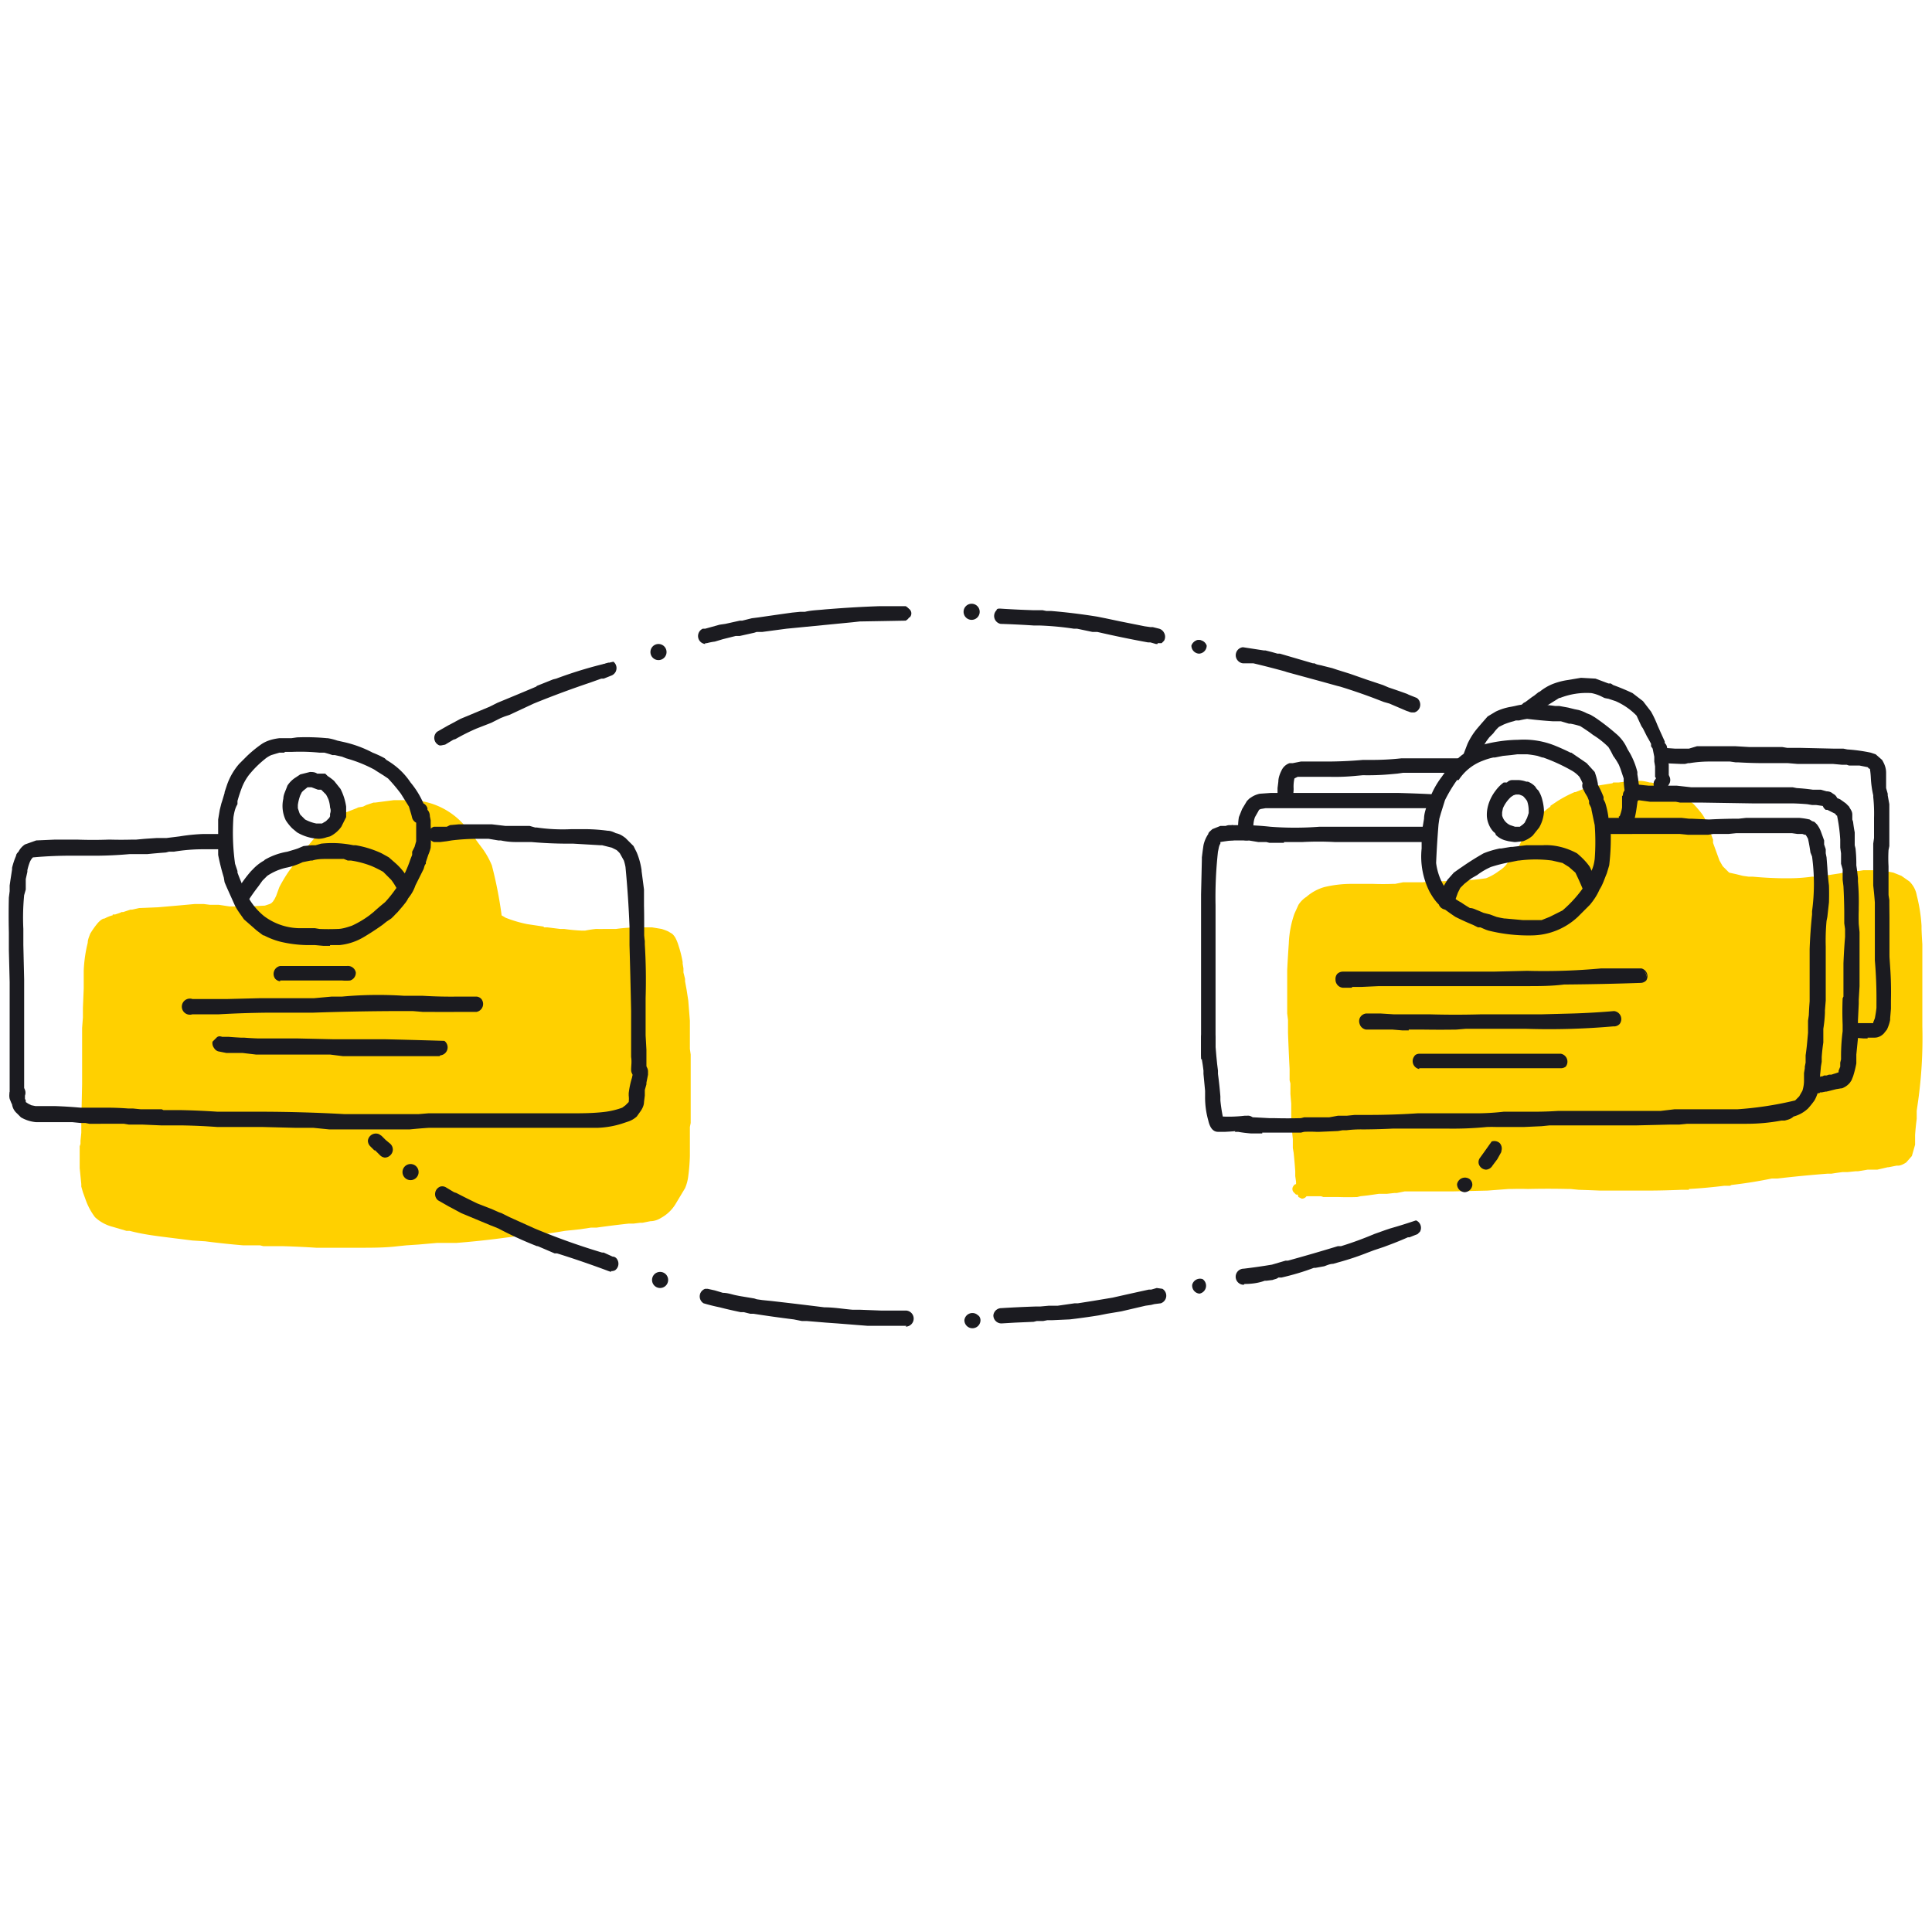
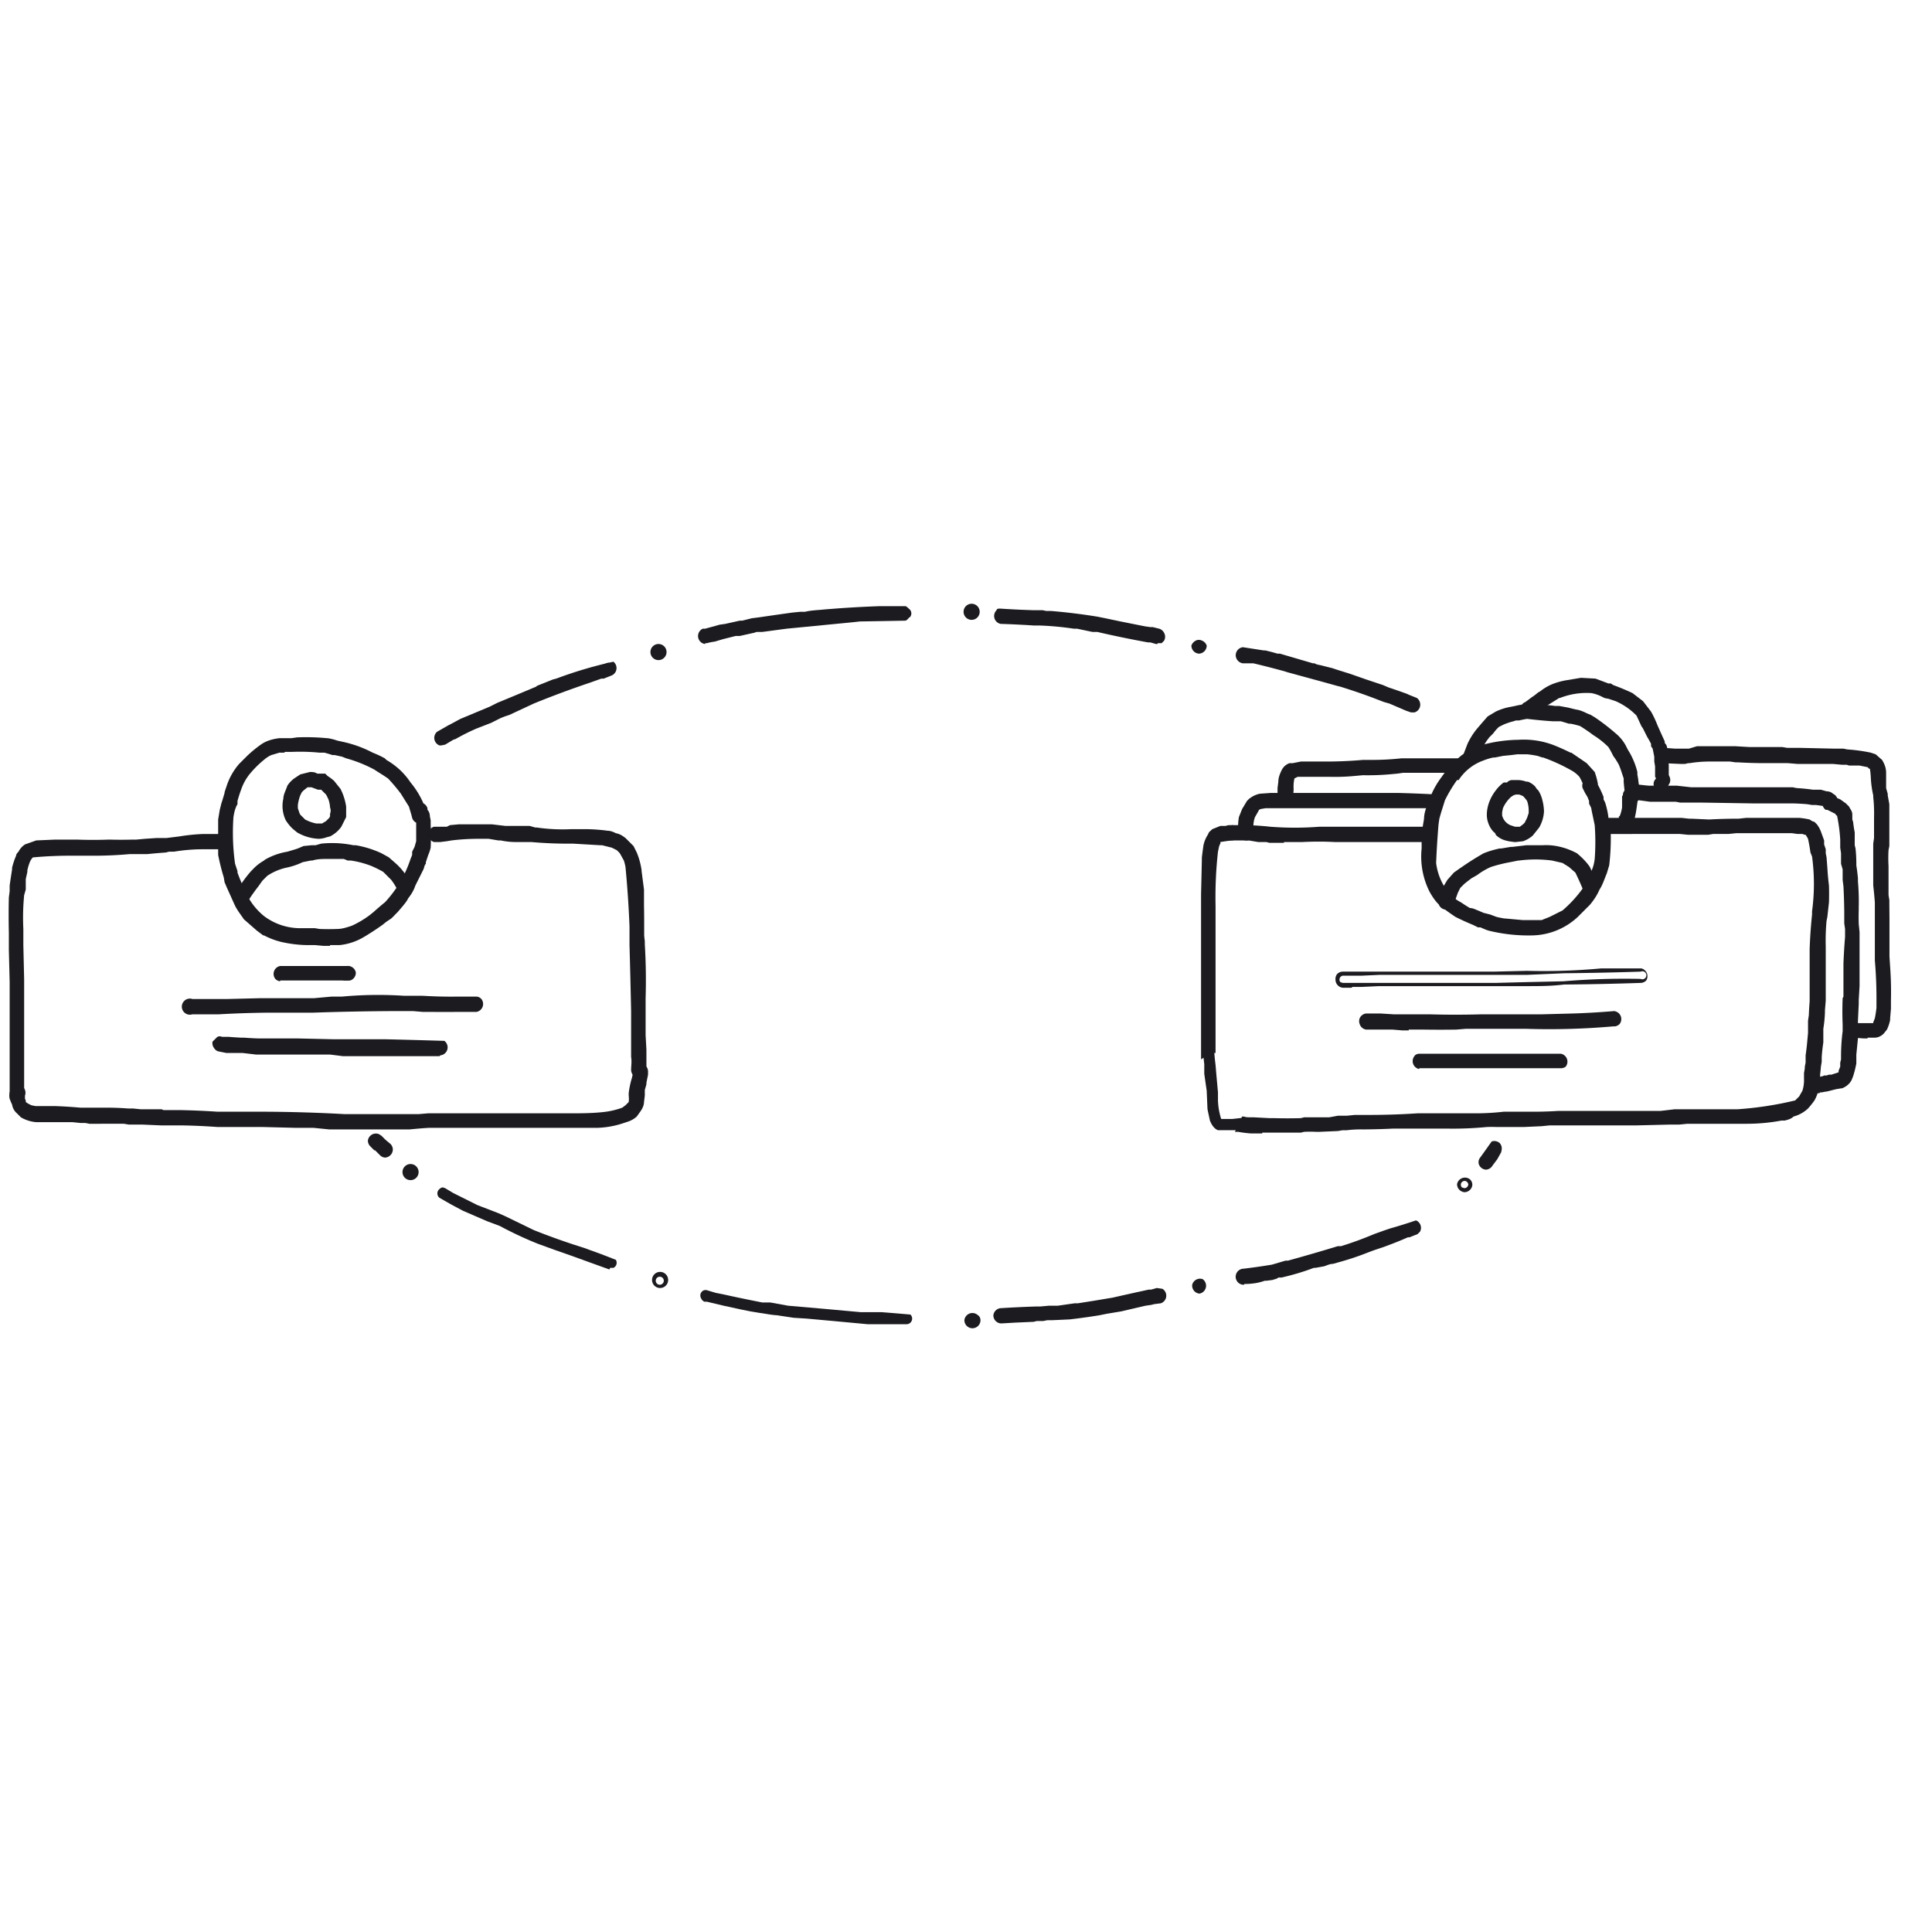
<svg xmlns="http://www.w3.org/2000/svg" width="240" height="240" viewBox="0 0 240 240" fill="none">
-   <path d="M50.1 99.4h-1.2l-2.3.3h-.2l-.9.3-.4.2-.6.1-.2.1-1.8.7-1.8 1.3-.7.7-.4.5-.3.3-.4.4-1 1.2a28.9 28.9 0 0 0-1.7 2.3l-.3.4a20 20 0 0 0-1.2 2l-.4 1.1-.2.4-.2.3-.2.2-.2.1-.6.2-2 .1h-2.4l-1.3-.2a49.5 49.5 0 0 0-1.1 0l-.8-.1h-1.1l-2.2.2-2.3.2-2.4.1-.9.2h-.2l-.9.3h-.2l-.2.1-.3.1-.3.1H14v.1a4.2 4.2 0 0 0-1 .4c-.3 0-.6.3-.8.5a10 10 0 0 0-1 1.4c-.1.3-.3.7-.3 1.1a17.4 17.4 0 0 0-.5 3.5v2.2l-.1 2.4v1.2l-.1 1.3v7l-.1 4.7v1.3l-.1 1v.4l-.1.3v2.7l.2 2v.3l.2.7.4 1.1a8 8 0 0 0 1.1 2 5 5 0 0 0 2.2 1.2l1.7.5h.4c1.5.4 3 .6 4.6.8l3.2.4 1.6.1a104 104 0 0 0 4.7.5h2.1l.4.1H35a116.7 116.7 0 0 1 4.3.2h5.3c1.7 0 3.3 0 4.9-.2l1-.1 1.5-.1 2.3-.2h2.4a109.3 109.3 0 0 0 5.7-.6l1.5-.2c.6 0 1.3 0 2-.2h.7a50.2 50.2 0 0 0 3-.4l.6-.1 1.9-.2 1.3-.2h.7a131 131 0 0 1 4-.5h.6l.8-.1h.3l1-.2c.5 0 1-.2 1.3-.4a4.8 4.8 0 0 0 1.8-1.7l1.2-2a5.4 5.4 0 0 0 .4-1.5 24 24 0 0 0 .2-2.5v-.6-3l.1-.5v-1.1-2.3-4.7-.4l-.1-.7v-1.5-2l-.2-2.5-.2-1.3-.2-1.1v-.3l-.2-.8v-.5l-.1-.6v-.2a13.9 13.9 0 0 0-.5-2 5.3 5.3 0 0 0-.4-1 2 2 0 0 0-.4-.5l-.5-.3a7.4 7.4 0 0 0-.8-.3l-1.2-.2H79.8a22.2 22.2 0 0 0-3.3.2H75a24.8 24.8 0 0 1-.8 0H74a14.2 14.2 0 0 0-1.3.2h-.3-.2a21.4 21.4 0 0 1-2.1-.2h-.5l-.8-.1-.8-.1h-.4l-.1-.1-2-.3a15.7 15.7 0 0 1-2.7-.8l-.5-.3v-.1a51 51 0 0 0-1.2-6.1 10.3 10.3 0 0 0-1.1-2l-.3-.4-.3-.4a28.8 28.8 0 0 0-2-2.5 9.1 9.1 0 0 0-6.1-2.8H50zM203.8 97h-.7a31.2 31.2 0 0 0-2 .2h-.7l-.1.1-2.5.4c-.4 0-.8.2-1.1.3l-1 .4h-.1a15.2 15.2 0 0 0-2.1 1.1l-.9.6v.1a9.7 9.7 0 0 0-1.5 1.3l-.1.2-.5.5-.8 1a7 7 0 0 0-.5.8l-.4.9-.4.7-1 1.4c-.3.5-.7.9-1.2 1.2a6.7 6.7 0 0 1-1.6.9 34.3 34.3 0 0 1-3 .3h-1a48.4 48.4 0 0 1-2.6.1h-.3l-1 .1h-2.4l-1 .2h-.3a31.7 31.7 0 0 1-2.4 0H167.8a14.4 14.4 0 0 0-3.3.4 5.8 5.8 0 0 0-2.2 1.2 3.3 3.3 0 0 0-1 1l-.5 1.1a12.6 12.6 0 0 0-.7 3.7 152.7 152.7 0 0 0-.2 3.3v5.4l.1.8v1.6a275.3 275.3 0 0 0 .2 4.5v1.4l.1.4v1.3l.1 1.2V138.6a38.2 38.2 0 0 0 .2 2.9v1.1l.1.6a60.6 60.6 0 0 1 .2 2.3v.6l.1.7v.3s-.2 0-.3.2a.6.6 0 0 0 0 .8l.3.3h.2l.1.3.4.2a.7.7 0 0 0 .6-.3h1.8l.3.1h1.9a33.8 33.8 0 0 0 2.3 0l.4-.1.9-.1 1.4-.2h1l.9-.1h.3l1-.2h6l4.3-.1 2.6-.2h.4a34.9 34.9 0 0 1 2 0 105.3 105.3 0 0 1 5 0h.3l1 .1a302.5 302.5 0 0 1 2.7.1h5.9a103.4 103.4 0 0 0 4.2-.1h.9v-.1a64 64 0 0 0 4.4-.4h.7l.2-.1a56.4 56.4 0 0 0 5-.8h.7a162.8 162.8 0 0 1 6.2-.6h.5a39.2 39.2 0 0 1 1.4-.2h.6l1-.1h.3l1.2-.2h1.2l1.3-.3h.1l1-.2h.2c.3 0 .7-.2 1-.4l.7-.8.4-1.4V141a31.8 31.8 0 0 1 .2-2v-.5-.5l.1-.7a56.7 56.7 0 0 0 .6-9.8v-.2-1.2-1-5.2V117.3a64.7 64.7 0 0 1-.1-1.9v-.4a20 20 0 0 0-.6-3.8c-.1-.6-.4-1.2-.9-1.7l-1-.7-1-.4-1-.2h-.3l-.9-.1h-1.5l-.6.1h-.2a20 20 0 0 0-2.2.3l-1.3.2a100.5 100.5 0 0 0-1.6.2h-.5a20.3 20.3 0 0 1-2.6.2h-1.2a47.7 47.7 0 0 1-3.6-.2h-.5l-.7-.1-.8-.2-.9-.2-.2-.2-.6-.6-.4-.7-.8-2.2v-.4l-.7-1.9a5.2 5.2 0 0 0-1-1.7 11.5 11.5 0 0 0-.7-.8 8.6 8.6 0 0 0-1.6-1.1l-1.6-.9a10.2 10.2 0 0 0-1.3-.5l-.8-.2h-.2a6 6 0 0 0-1-.2h-.3z" fill="#FFD000" />
  <path d="M37 91.8h-1.1a22 22 0 0 0-2.3.4 5.5 5.5 0 0 0-2 1.2 16 16 0 0 0-1.5 1.4l-.6.9c-.5.5-.8 1.2-1 1.9l-.4 1-.3 1-.3 1-.1 1.2-.1 2.2a18 18 0 0 0 .2 3.4l.3 1 .3 1 .3.9 1 2a8.6 8.6 0 0 0 6.4 4.6c.7.2 1.5.2 2.2.2h1l1.2.1h1c1 0 2-.2 3-.5l1-.5a15.1 15.1 0 0 0 1.7-1.1l.7-.6.8-.6.7-.7.7-.7.4-.5.3-.4 1-1.7.9-2 .3-.9.3-.9.2-.9.1-1a27.5 27.5 0 0 0 0-2.3l-.1-.5-.3-1a.7.7 0 0 0-.5-.4c0-.3-.2-.6-.4-.9l-1.2-1.8c-.8-1-1.8-2-3-2.7l-.7-.5a29.9 29.9 0 0 0-2.9-1.2l-2-.5-1-.3a6 6 0 0 0-.5-.1h-.1-.2a14.2 14.2 0 0 0-2.8-.2h-.7zm-1.6 1.5h1a12.6 12.6 0 0 1 1.7 0h2.1a2 2 0 0 0 .3 0l.5.2c.2 0 .5 0 .7.2l1.3.3a17.2 17.2 0 0 1 5.3 2.7l.7.6 1 1.3c.4.5.8 1 1 1.6l.4 1.4a.7.7 0 0 0 .5.5V104.5l-.2.9-.3 1-.3 1a14.9 14.9 0 0 1-1.2 2.5l-.5.8-.5.7a15.4 15.4 0 0 1-1.6 1.6l-.7.6-.6.4c-.7.5-1.4 1-2.2 1.3l-1.9.5h-2.8l-1.5-.1a14.5 14.5 0 0 1-2.4-.3 7.4 7.4 0 0 1-2.5-1.2 8 8 0 0 1-2.1-2.5l-.7-1.4-.6-1.8-.3-1a9.5 9.5 0 0 1-.3-3.4v-2.5l.6-2 .6-1.9a8.3 8.3 0 0 1 .8-1.4 14.4 14.4 0 0 1 2-2c.2-.2.3-.3.5-.3a3.5 3.5 0 0 1 1.5-.6h.7zm6.5 22.5z" fill="#1B1B20" />
  <path d="M41 117.5h-.8l-1.1-.1H38a15.4 15.4 0 0 1-3.1-.4 9.3 9.3 0 0 1-2.1-.8h-.1l-.8-.6-1.6-1.4c-.4-.6-.9-1.2-1.2-1.9l-.9-2-.3-.7-.1-.6a27.7 27.7 0 0 1-.7-2.8V103.9v-2.1l.2-1.2.2-.8.1-.3.3-1v-.1l.3-.9a8 8 0 0 1 1.5-2.6l.2-.2.8-.8a15.6 15.6 0 0 1 1.7-1.4c.7-.5 1.5-.7 2.3-.8h1.5l.7-.1a27.3 27.3 0 0 1 3.7.1h.1a6.7 6.7 0 0 1 1.2.3l.9.2a14.5 14.5 0 0 1 3.5 1.3 12.3 12.3 0 0 1 1.5.7l.2.2c1.2.7 2.2 1.6 3 2.8a10.6 10.6 0 0 1 1.6 2.6 1 1 0 0 1 .5.6v.2c.2.2.3.5.3.8l.1.5v.6a29 29 0 0 1 0 2.8 4.9 4.9 0 0 1-.3.9l-.3.9v.2c-.2.2-.2.5-.3.7l-1 2c-.2.6-.5 1.1-.9 1.6l-.1.2-.2.3-.4.5-.6.7-.3.3a7 7 0 0 1-.5.5l-.6.4-.5.4a32.7 32.7 0 0 1-2.3 1.5 7.3 7.3 0 0 1-3 1H41zM37 92h-1.1a23.4 23.4 0 0 0-2.2.3 5.2 5.2 0 0 0-1.9 1.1 15.9 15.9 0 0 0-1.5 1.5l-.2.2-.4.6a7.5 7.5 0 0 0-1.3 2.7v.1l-.3 1-.1.3a31.6 31.6 0 0 0-.4 1.9l-.1 2v.2a17.8 17.8 0 0 0 .2 3.3 13.8 13.8 0 0 0 .5 1.5l.2.6c0 .3.2.5.3.8l.8 2a8.3 8.3 0 0 0 3.4 3.5h.1l1 .5a8.9 8.9 0 0 0 1.8.5l2.2.2h4.2c.6-.1 1.2-.2 1.8-.5.4 0 .7-.2 1-.4a13.9 13.9 0 0 0 1.7-1.1l.4-.4.6-.4.6-.4.5-.5.2-.3.6-.6a7.2 7.2 0 0 0 .6-.8l.1-.2a22.2 22.2 0 0 0 1.8-3.5l.2-.6.1-.3.3-.9.1-.3a4.4 4.4 0 0 0 .3-1.5 29.6 29.6 0 0 0 0-2.1v-.2l-.1-.3v-.1l-.3-.8v-.2a.5.5 0 0 0-.4-.3l-.1-.1-.4-1a10 10 0 0 0-1.2-1.6c-.8-1.1-1.7-2-2.8-2.7l-.3-.1a35 35 0 0 0-1.4-.8 28 28 0 0 0-3.5-1.2l-.8-.2-.7-.2h-.4V92l-.1.2h-.7a18.3 18.3 0 0 0-3-.1zm4 24h-.4l-1-.1a35.7 35.7 0 0 0-1.5 0h-.5a14.3 14.3 0 0 1-2.4-.4 7.6 7.6 0 0 1-2.6-1.2l-1.4-1.4-.8-1.2-.7-1.4-.6-1.8v-.1l-.4-1a9.5 9.5 0 0 1-.3-3.5l.1-2.5.4-1.6.1-.3a20.5 20.5 0 0 1 1-2.8l.5-.7a14.9 14.9 0 0 1 2.1-2l.4-.4a3.7 3.7 0 0 1 1.6-.5l.8-.1H36.3a19.8 19.8 0 0 1 3.5 0h.7a8.1 8.1 0 0 1 1 .2l.2.1 1 .2.4.1a17.4 17.4 0 0 1 3.6 1.5l.3.2 1 .6.5.5.6.6 1.2 1.3 1 1.7c0 .4.2.7.3 1.1v.3a.5.5 0 0 0 .4.3h.1v2.8c0 .3 0 .6-.2.9l-.2.6v.4l-.2.5a38.1 38.1 0 0 0-.5 1.3L50 110l-.3.5-.3.4a15 15 0 0 1-1.3 1.5v.1a8.3 8.3 0 0 1-1.5 1.2l-.6.5c-.6.5-1.4 1-2.2 1.3a9 9 0 0 1-2 .5v-.2.2a6.9 6.9 0 0 1-1 0zm-5.6-22.5h-.7l-1 .3a3.3 3.3 0 0 0-.8.5 12.7 12.7 0 0 0-2 2 6.6 6.6 0 0 0-.8 1.4 19 19 0 0 0-.6 1.8v.4c-.3.5-.4 1-.5 1.6a27.8 27.8 0 0 0 .2 5.8l.3.9v.2a29 29 0 0 0 1.3 3 8.2 8.2 0 0 0 2 2.4 7.5 7.5 0 0 0 4.8 1.5h1.5l.6.1a28.2 28.2 0 0 0 2.2 0c.6 0 1.2-.2 1.8-.4a12 12 0 0 0 2.2-1.3l.5-.4a31.8 31.8 0 0 1 1.4-1.2l.1-.1a14.8 14.8 0 0 0 1.2-1.5l.3-.4a15.7 15.7 0 0 0 1.6-3.4l.2-.5v-.4l.3-.6.2-.7v-1.3-1a1 1 0 0 1-.5-.6l-.1-.4-.3-1-1-1.6a21 21 0 0 0-1.6-1.9l-.6-.4-.8-.5-.3-.2a17 17 0 0 0-3.5-1.4l-.5-.2-.9-.2h-.3a12.5 12.5 0 0 0-1-.3H40h-.3a24.2 24.2 0 0 0-3.4-.1h-1z" fill="#1B1B20" />
  <path d="M39.9 105l-1 .2-1.2.2-.9.3-1 .3-1 .2-1 .4a9.7 9.7 0 0 0-1.8 1.1l-.6.6a10 10 0 0 0-1.9 2.8.7.7 0 0 0 1.2.7 24.3 24.3 0 0 1 1.7-2.5l.6-.6a7.8 7.8 0 0 1 2.4-1.2c.4 0 .8-.2 1.1-.3a8 8 0 0 0 1-.3l1-.3 2.1-.2 2.2.1.9.2a14.4 14.4 0 0 1 2.6.7 16.7 16.7 0 0 1 1.4.7l1 1a9.5 9.5 0 0 1 .7 1.2l.3.5a.7.7 0 1 0 1.2-.7l-.3-.5a7.4 7.4 0 0 0-2.5-2.9 22 22 0 0 0-1.9-.8c-.6-.3-1.3-.5-2-.6l-1-.2a12 12 0 0 0-3.3 0z" fill="#1B1B20" />
  <path d="M30.1 112.3a1 1 0 0 1-.8-1.4l.1-.2a16 16 0 0 1 1.8-2.5l.2-.2a5.7 5.7 0 0 1 1.4-1.1l.1-.1a8.3 8.3 0 0 1 2.8-1l1-.3.3-.1.7-.3 1-.1h.5l.7-.2a13 13 0 0 1 4 .2h.3a12.6 12.6 0 0 1 3.2 1l.9.5.8.7a7.8 7.8 0 0 1 1.8 2.3v.2l.2.3a1 1 0 0 1-.7 1.4 1 1 0 0 1-.7-.2.9.9 0 0 1-.3-.3l-.1-.3v-.2a8 8 0 0 0-.7-1.1l-1-1a15.7 15.7 0 0 0-1.4-.7 11.7 11.7 0 0 0-2.6-.7h-.4l-.5-.2h-2c-.6 0-1.3 0-1.9.2h-.2l-1 .2a8.6 8.6 0 0 1-2.1.7 7 7 0 0 0-2.3 1l-.6.6-.5.7a23.6 23.6 0 0 0-1.4 2 1 1 0 0 1-.6.2zm9.8-7l-.6.1h-.5l-1 .2-.6.2-.3.1-1 .3h-.4a5.9 5.9 0 0 0-1.6.6l-.7.4H33a5.7 5.7 0 0 0-1.3 1.2h-.1l-.6.8-1.1 1.7-.2.3a.5.5 0 0 0 .5.6.5.5 0 0 0 .3-.2l1.2-1.8a11.7 11.7 0 0 1 1.2-1.3 8 8 0 0 1 2.4-1.2l.7-.2h.5a8 8 0 0 0 1-.4 5 5 0 0 1 1-.3h.3a31.1 31.1 0 0 1 4-.2l.5.1a15.8 15.8 0 0 0 1.3.3 12.2 12.2 0 0 1 2.6 1l.7.3 1 1.1a9.6 9.6 0 0 1 .8 1.4l.2.3.2.2h.3a.5.5 0 0 0 .3-.7l-.2-.3v-.2a7.5 7.5 0 0 0-1.7-2.2l-.8-.6a26.4 26.4 0 0 0-1.9-.8l-2-.5-.3-.1a16.5 16.5 0 0 0-1.9-.2h-2zM38.5 96.2c-.4 0-.8 0-1.1.3l-.5.2-.5.4-.5.7a4 4 0 0 0-.4 1.5 4 4 0 0 0 .6 3l.4.5.5.4.9.4 1 .3h1.6l.4-.3a3.7 3.7 0 0 0 1.3-1c.3-.4.4-.8.5-1.2a5 5 0 0 0-1.3-4.2 5.1 5.1 0 0 0-1.1-.8H40l-.3-.1h-.3a3 3 0 0 0-.9-.1zm.2 1.4l.9.3h.4l.7.6.1.3.2.3a13.4 13.4 0 0 1 .3 1.1v1.3l-.2.2-.4.4-.6.4h-.8a6 6 0 0 1-1.6-.5 4.5 4.5 0 0 1-.6-.7l-.1-.3a4 4 0 0 1-.2-.6 4.2 4.2 0 0 1 0-.8l.2-1 .3-.3.3-.3.5-.3.3-.1h.3z" fill="#1B1B20" />
  <path d="M39.6 104.2a5.8 5.8 0 0 1-2.7-.8l-.6-.5a6 6 0 0 1-.8-1 4.1 4.1 0 0 1-.3-2.7c0-.5.3-1 .5-1.6a3.3 3.3 0 0 1 1-1l.6-.4 1.2-.3c.3 0 .6 0 .9.2h1l.3.3a6.5 6.5 0 0 1 .8.6l.8 1a7.2 7.2 0 0 1 .7 2.2v1.3l-.6 1.2a3.8 3.8 0 0 1-1.4 1.2l-.4.1a3.2 3.2 0 0 1-1 .2zm-1.1-8v.2c-.3 0-.7.1-1 .3l-.4.2-.5.4a3 3 0 0 0-.5.6c-.2.4-.4 1-.4 1.4a3.8 3.8 0 0 0 .6 2.8 5.8 5.8 0 0 0 .8.9l.8.4 1 .3h.9a2.7 2.7 0 0 0 1-.2 3.4 3.4 0 0 0 1.2-1.1c.3-.3.4-.6.4-1a4.7 4.7 0 0 0-.5-3.1l-.7-1a4.7 4.7 0 0 0-1-.7h-.3-.2-.4l-.8-.2v-.2zm1 6.6h-.2a6.3 6.3 0 0 1-1.7-.6l-.6-.6v-.1l-.3-.4a4 4 0 0 1-.1-.6 4.5 4.5 0 0 1 0-1l.2-1 .3-.4a2.7 2.7 0 0 1 1-.7h.6l.9.2h.4l.2.1.6.7a2.7 2.7 0 0 1 .4.6 11.8 11.8 0 0 1 .4 1.2v1l-.1.4-.2.3-.5.4a4 4 0 0 1-.6.4l-.4.1h-.2zm-1-5h-.3l-.5.4-.2.2-.2.4a5.5 5.5 0 0 0-.3 1.2v.4l.2.6.1.2.1.1.5.5a5 5 0 0 0 1.4.5h.7l.5-.3.4-.4.1-.2v-.3c.1-.3.1-.5 0-.8a3.7 3.7 0 0 0-.2-1 6.4 6.4 0 0 0-.3-.6l-.6-.6h-.4l-.8-.3h-.2zM24.8 103.8l-2.5.3-2.1.2-2.1.1h-1.2l-1 .1-2.2.1H4.5l-1.3.5a2.9 2.9 0 0 0-1 1.2l-.2.6a11.6 11.6 0 0 0-.4 2.5l-.1 1-.1 1a39.8 39.8 0 0 0-.2 4.4l.1 2.2.1 4.5v12.9a.7.7 0 0 0 1.2.6l.2-.5v-9.2-4.3-4.6l-.1-1v-1a115 115 0 0 1 .1-4.2l.2-2a15.2 15.2 0 0 1 .6-2.4 2.5 2.5 0 0 1 .4-.5H4l.9-.3H11.6a101.6 101.6 0 0 0 4.5 0l1.2-.1h1l2.2-.2 1.1-.1 1.3-.2 2-.2h2.5a.7.7 0 0 0 0-1.4h-2.6zm-2 1.6h-.1.1z" fill="#1B1B20" />
  <path d="M2 136.4a1 1 0 0 1-.8-.6v-.4-6.5-6.9l-.1-4v-.7-1.5a90.2 90.2 0 0 1 0-4.3l.1-.8v-.3-.4l.1-.7.2-1.3v-.2a9.2 9.2 0 0 1 .5-1.5c0-.2.2-.4.3-.5.2-.4.5-.7.8-.9l1.4-.5 2.3-.1h2.8a54.2 54.2 0 0 0 3.9 0h.2a49.3 49.3 0 0 0 2.7 0h.5l1.1-.1 1.5-.1h1.2l1.6-.2a23.7 23.7 0 0 1 3-.3h2.1a1 1 0 0 1 1 .6 1 1 0 0 1-.3 1 1 1 0 0 1-.7.3H25a22 22 0 0 0-3.4.3H21l-.4.1a68.9 68.9 0 0 0-2.3.2h-2.2a50.4 50.4 0 0 1-4.2.2H9.2a50.8 50.8 0 0 0-5 .2h-.1l-.1.1a2 2 0 0 0-.3.5 7 7 0 0 0-.3 1v.2l-.2.9v1.3l-.2.7a29 29 0 0 0-.1 4.2v2l.1 4.3v13.8c0 .2 0 .5-.3.6a1 1 0 0 1-.6.3zm5.2-31.7h-.4l-2.3.2a3 3 0 0 0-1.2.4l-.6.7-.2.4-.2.6-.3 1v.1l-.2 1.3v1l-.1.3v.8l-.2 2.1v2.2a25.8 25.8 0 0 0 0 2.2l.1 4v13.5a.4.4 0 0 0 .1.3.5.5 0 0 0 .7 0l.1-.4v-10V121.7 117v-1.7a115.3 115.3 0 0 1 0-4.2l.1-.7a48.8 48.8 0 0 1 .3-2.3v-.1a7.3 7.3 0 0 1 .5-1.4 2.8 2.8 0 0 1 .4-.5l.2-.2 1-.2 2.1-.1h4.8a82 82 0 0 0 4.2 0h1.1l.7-.1h.4a31.7 31.7 0 0 0 2.2-.2h1.1l1-.2h.2a22.8 22.8 0 0 1 3-.2h1.6a.5.5 0 0 0 .5-.5.5.5 0 0 0-.5-.4h-2.6l-2.5.3h-1.6l-.5.1h-.6l-1.5.2h-2.3l-2.1.2H9.6l-.9-.1H7.2zM59.1 102.6a29.2 29.2 0 0 0-3.2.2l-.8.1H54a.7.7 0 0 0-.6.4.7.7 0 0 0 .1.8l.5.2h1.5l.6-.1.5-.1c1-.1 2-.2 2.9-.1h1.3l1.2.1 1 .2h3l1 .2a28 28 0 0 0 3.4 0h1l3.3.2h.2c.5 0 .9.2 1.3.3l.6.4.5.5.5.9a6.4 6.4 0 0 1 .4 1.7 40.3 40.3 0 0 1 .3 6.6v2.2c.2 1.6.2 3 .2 4.6v7.8l.1 1.6v1.6a.7.7 0 0 0 .2.5.7.7 0 0 0 1 0v-.1l.2-.4v-2.1l-.1-2.3V124a283.9 283.9 0 0 0-.1-6.7v-1.1-1.2c0-1.5 0-3-.2-4.5a32.1 32.1 0 0 0-.4-3.3L79 106a4.7 4.7 0 0 0-1.4-1.8 4.2 4.2 0 0 0-2-.8 19.3 19.3 0 0 0-3.1-.2H71a101.5 101.5 0 0 1-4.4-.2h-1l-.9-.1H63l-1.9-.3H59.1z" fill="#1B1B20" />
  <path d="M79.4 133.9a1 1 0 0 1-1-1c0-.5.1-1 0-1.6v-1.6-4.1a1146 1146 0 0 0-.2-8.2v-1.1-1.2a130.6 130.6 0 0 0-.5-7.4 6 6 0 0 0-.2-.8l-.5-.9a4 4 0 0 0-.4-.4l-.6-.3-1.2-.3h-.2l-3.4-.2h-1a51.6 51.6 0 0 1-4.2-.2h-2a8.9 8.9 0 0 1-1.8-.2h-.3l-1.2-.2h-1.3a27.3 27.3 0 0 0-3.3.2l-.6.1-.8.1h-.8a1 1 0 0 1 0-1.9h1.6l.4-.2 1.1-.1H61.1l1.7.2h3l.7.2h.2a22.3 22.3 0 0 0 4.3.2h1.4a21.8 21.8 0 0 1 3.1.2c.4 0 .8.2 1 .3.5.1.8.3 1.2.6l1 1 .4.8a9.1 9.1 0 0 1 .6 2.2v.1l.3 2.3V116.2l.1.7v.4a73.5 73.5 0 0 1 .1 6.7v4.6l.1 1.8v2.6l-.1.4-.1.2a1 1 0 0 1-.7.3zm-7.8-29.6c1 0 2 0 3 .2h.2c.5 0 1 .2 1.4.3l.7.4.5.5.5 1a6.5 6.5 0 0 1 .5 1.8 37.9 37.9 0 0 1 .3 6.6v2.2a114 114 0 0 1 .1 8.3v4.1l.1.7a96.8 96.8 0 0 1 .2 2.9.5.5 0 0 0 .6 0v-.2l.1-.2v-2.4-2-4.5a283 283 0 0 0-.1-6.7v-.3l-.1-.8v-1.6a61.6 61.6 0 0 0-.3-6.3v-.1a6.6 6.6 0 0 0-1-2.8 4 4 0 0 0-1-1c-.2-.2-.5-.4-.9-.5a19 19 0 0 0-4-.5H71a101.8 101.8 0 0 1-4.4-.1h-.2l-.7-.1h-1.3L63 103h-.2l-1.7-.3H59.1a29.9 29.9 0 0 0-3.1.2h-.4l-.4.2h-1.6a.5.5 0 0 0 0 .7l.4.2h1.4l.5-.2h.6c1-.2 2-.2 2.9-.2h.2a19 19 0 0 1 2.4.2h.2a12 12 0 0 0 1.7.1h1l1 .1h.2a13.2 13.2 0 0 0 2 .2h3.5z" fill="#1B1B20" />
  <path d="M79 132.5a.7.7 0 0 0-.2.4l-.2 1-.2 1v.9l-.1.8-.1.4-.2.3-.2.2-.5.3a11.9 11.9 0 0 1-2 .5c-1.6.2-3.3.2-4.9.2H53.1l-2.4.1H41l-2.2-.1a35 35 0 0 0-2.4-.1H27l-2.2-.2H20l-2.4-.2h-2.4l-2-.1h-2.7l-.6-.1H9l-2.5-.1H4.9a5 5 0 0 1-.5 0l-.6-.2-.4-.2a3.3 3.3 0 0 1-.4-.3v-.5l-.2-.3v-.1a.7.7 0 0 0-1.2-.7l-.1.3v.8l.1.4.1.5.5.7a3.4 3.4 0 0 0 2.3 1h2.2a57.8 57.8 0 0 1 3.3.1h3.2l2.2.1 1.2.1h1.2l2.3.1h2.4a89.9 89.9 0 0 1 4.6.2h9.5l2.4.2 2.2.1h24.4l4.9-.1a83 83 0 0 0 5-.2 11.3 11.3 0 0 0 2.7-.8 2.7 2.7 0 0 0 1.1-1l.4-1v-1.5l.3-1 .1-1.1v-.2a.7.7 0 0 0-1-.6zM3 136zm0 .1zm74.3 1.7z" fill="#1B1B20" />
  <path d="M42 140.3h-1.1l-2-.2h-2.3l-4-.1H27a76.6 76.6 0 0 0-4.5-.2H20l-2.3-.1H16l-.6-.1H11.1l-.5-.1H10l-1-.1H4.5a4.5 4.5 0 0 1-1.9-.6l-.5-.5a1.8 1.8 0 0 1-.6-1.1l-.1-.2-.2-.5a1.8 1.8 0 0 1 0-.8l.2-.4a.9.9 0 0 1 .6-.4 1 1 0 0 1 .7 0 1 1 0 0 1 .4 1.2v.4l.1.2v.2l.3.2.4.2.5.1h2.4a55.7 55.7 0 0 1 3.2.2h3.2a34.4 34.4 0 0 1 2.7.1h.6l1 .1H20.1l.2.1h2.1a96.9 96.9 0 0 1 4.6.2h5.5a193.1 193.1 0 0 1 10.3.3H52l1.2-.1h17.5c1.5 0 3.1 0 4.6-.2a9.9 9.9 0 0 0 2-.5l.4-.3.2-.2.2-.2a3.2 3.2 0 0 0 0-.8v-.3a10.7 10.7 0 0 1 .4-1.9 64.9 64.9 0 0 0 .3-1.4l.3-.2a1 1 0 0 1 1 0 1 1 0 0 1 .4.8v.4l-.2 1v.2l-.2.7v.7l-.1.8c0 .4-.2.8-.4 1.1l-.5.7a3 3 0 0 1-1 .6l-.9.3a11.3 11.3 0 0 1-2.9.5h-21a63.8 63.8 0 0 0-2.4.2H42zm-8.8-.8a132.4 132.4 0 0 1 5.8.2h2l.2.1H52a64.5 64.5 0 0 1 2.9-.1H70.7a73.3 73.3 0 0 0 4.8-.3 10.8 10.8 0 0 0 2.2-.6l.4-.1a2.5 2.5 0 0 0 1-1c.2-.2.3-.5.3-.9v-.8a17.1 17.1 0 0 1 .3-1.4v-.2l.2-1v-.3-.2l-.3-.3h-.4l-.2.3-.1 1.1-.1.5-.1.4-.1 1v.7l-.2.5-.2.3-.3.3-.5.3h-.1a10.4 10.4 0 0 1-2 .6l-4.7.1H53.1l-1.2.1h-1.2l-4.3.1h-3.6a25.4 25.4 0 0 1-3.9-.2h-2.4l-4-.1H27a71.3 71.3 0 0 0-4.6-.2H20l-2.3-.1H16l-.6-.1h-4.7l-.5-.1H10l-1-.1H4.8a5 5 0 0 1-.6 0l-.6-.2-.5-.3-.3-.3v-.1l-.1-.2-.2.4v-1.4a.5.5 0 0 0-.1-.5.5.5 0 0 0-.4 0 .4.4 0 0 0-.3.1V135.8l-.1.3v.3l.1.5v.2l.1.3.5.6a2.8 2.8 0 0 0 1 .6l1.1.3h2.2a58.3 58.3 0 0 1 3.4 0h.1a7 7 0 0 0 .9.1H15.4l.6.1h.6l.9.1H20l.2.1h2.2a95 95 0 0 1 4.6.2h6.1zm-30.4-3.4zm.2 0zm0 0l-.1-.1zM43.2 120.2h-8.4a.7.7 0 0 0 0 1.4h8.7a.7.7 0 0 0 .5-.6.7.7 0 0 0-.4-.7l-.3-.1h-.1z" fill="#1B1B20" />
  <path d="M34.8 121.9a1 1 0 0 1-.6-.3 1 1 0 0 1 .6-1.6h8.3a1 1 0 0 1 1.1.8 1 1 0 0 1-.7 1 6 6 0 0 1-1 0h-7.7zm4.4-1.4h-4.4a.5.5 0 0 0-.4.3.5.5 0 0 0 .1.5l.3.1h8.7a.4.4 0 0 0 .2-.4.5.5 0 0 0-.2-.5h-4.3zM50.2 123.9a402.5 402.5 0 0 0-6.8 0l-2.2.2H39l-1.1.1h-9.6l-4.4.2a.7.7 0 0 0 0 1.4h2.7l2.2-.1h5.9l3-.1H40l2.2-.2a81.1 81.1 0 0 1 6.8-.1h4.3a57.9 57.9 0 0 0 4 .1H59.1c.2 0 .4 0 .5-.2a.7.7 0 0 0-.5-1.2H57a137.8 137.8 0 0 1-4.5 0l-1-.1h-1.3z" fill="#1B1B20" />
  <path d="M23.9 126a1 1 0 1 1 0-1.9h4.4l4-.1H39l2.2-.2h1.3a49.2 49.2 0 0 1 7.7-.1h2.3a57.8 57.8 0 0 0 4.4.1h2.3a.9.9 0 0 1 .6.3 1 1 0 0 1-.6 1.6h-2a225 225 0 0 1-4 0h-.7l-1.2-.1H49a327.8 327.8 0 0 0-10.2.2H33a131.4 131.4 0 0 0-5.8.2H24zm26.3-1.9h-4.5a77.6 77.6 0 0 0-6.7.3H32.2l-3.9.1h-.8l-3.6.2a.5.5 0 0 0-.4.7l.4.2 2.7-.1h2.1l4.3-.1H38.8l1.2-.1h.8l1.4-.1a82.8 82.8 0 0 1 6.8-.1h3.5a60.4 60.4 0 0 0 4.7.1h2l.3-.1.2-.4a.5.5 0 0 0-.3-.4h-2.5a165.9 165.9 0 0 1-4.4-.1H50.2zM27 129.2a.7.7 0 0 0-.3.7.7.7 0 0 0 .5.6l1.3.1h1.1l2.1.2h8.8l2.1.1h12a.7.7 0 0 0 0-1.4H41.2l-4.3-.1H30.3l-1-.1-1.1-.1h-.6v-.1h-.3-.3z" fill="#1B1B20" />
  <path d="M54.6 131.2h-12L41 131h-9.2l-1.7-.2h-2l-1-.2a.9.9 0 0 1-.5-.4 1 1 0 0 1-.2-.8l.5-.5c.2-.2.4-.2.7-.1h.8a43.5 43.5 0 0 0 1.5.1h.4a36.2 36.2 0 0 0 1.8.1H37l4.4.1h6.4a996.3 996.3 0 0 1 7.4.2 1 1 0 0 1-.5 1.8zm-5.4-.5h5.6l.1-.1a.5.5 0 0 0 .1-.5.5.5 0 0 0-.4-.3H41.2c-1.5-.2-3-.2-4.3-.2H29.3l-1-.2h-1.2s-.2.1-.2.3a.5.5 0 0 0 .2.5h.1l1 .1h.3l1.1.1h.5l1.6.1h4.7l4 .1h8.8zM188.6 92.1a24.5 24.5 0 0 0-4.7.7l-.8.4-.5.2-.9.6c-.6.4-1.2 1-1.6 1.6a12.6 12.6 0 0 0-2.4 4 11 11 0 0 0-.6 2.1l-.3 2.4v2.2a9.4 9.4 0 0 0 1 4.4c.3.6.8 1.2 1.3 1.7l1 .7a44.9 44.9 0 0 0 3 1.6l1 .3.9.3c1.5.5 3 .7 4.5.7l2.3-.1c.8-.2 1.6-.5 2.2-.9.7-.3 1.3-.8 1.8-1.3a17 17 0 0 0 2.7-3.2 15.8 15.8 0 0 0 1.1-3l.2-1.3a28.9 28.9 0 0 0-.2-4.4l-.2-1.1-.2-1-.2-.5-.3-.7-.5-1v-.2l-.4-1.3a3 3 0 0 0-.9-1l-1.8-1.2-1-.5-1.1-.5a10.7 10.7 0 0 0-4.4-.7zm-.9 1.5h1a14.2 14.2 0 0 1 1.8 0h.6l.6.3a11 11 0 0 1 2.8 1.1 33 33 0 0 1 1.4 1c.2 0 .4.2.5.4a2.5 2.5 0 0 1 .4.9v.5l.6 1.1c0 .3.2.5.3.8a11.6 11.6 0 0 1 .6 2.8l.2 2c0 .8 0 1.6-.2 2.3-.1.7-.3 1.4-.6 2l-.5 1.1-.6 1-2.4 2.4-1.6.9a6 6 0 0 1-1.1.3h-2.3l-2.2-.1-.6-.1-.6-.2c-.4 0-.7-.2-1.1-.3l-1.2-.4-1-.4-.5-.3a33.2 33.2 0 0 1-1.7-1 5.5 5.5 0 0 1-1.5-2.2 8.2 8.2 0 0 1-.6-3.4 25.6 25.6 0 0 1 .2-3.8 14.7 14.7 0 0 1 .3-1.4 18.4 18.4 0 0 1 .9-2.1 14.3 14.3 0 0 1 2.7-3.6l1.8-1 1.5-.3a16.3 16.3 0 0 1 2.1-.3z" fill="#1B1B20" />
  <path d="M190.3 116.2a20.6 20.6 0 0 1-5.4-.6l-.3-.1-.7-.3h-.3l-.6-.3a31.3 31.3 0 0 1-2.2-1 28.3 28.3 0 0 1-1.8-1.3c-.6-.5-1-1.1-1.4-1.8a9.7 9.7 0 0 1-1-5.4v-.2V103.5l.3-1.8c0-.7.3-1.5.6-2.2a10.4 10.4 0 0 1 1.6-3 12.4 12.4 0 0 1 2.5-2.7 9 9 0 0 1 1.4-.8h.1l.8-.4a18 18 0 0 1 4.7-.7 10.4 10.4 0 0 1 4.5.7 28 28 0 0 1 2 .9h.1l1.9 1.3 1 1.1a9 9 0 0 1 .4 1.5v.1a12.9 12.9 0 0 1 .7 1.5v.3l.2.4a10.3 10.3 0 0 1 .4 1.8v.2c.2.8.3 1.5.3 2.3a28.4 28.4 0 0 1-.2 3.5l-.3 1c-.3.7-.5 1.4-.9 2-.3.7-.7 1.3-1.2 1.9l-1.5 1.5a8.5 8.5 0 0 1-5.7 2.3zm-1-23.8h-.7a23.5 23.5 0 0 0-4.6.7c-.2 0-.5.1-.7.3h-.1l-.5.3a9 9 0 0 0-.9.5 13 13 0 0 0-4.5 7.6l-.2 1.8v.6l-.1 1v1.2a9.1 9.1 0 0 0 1 4.1c.3.7.8 1.3 1.3 1.8l.8.6a30.2 30.2 0 0 0 2 1.2 24.3 24.3 0 0 0 1.7.6h.3l.7.3.3.1c1.4.4 3 .6 4.5.6h2.2c.8-.2 1.5-.5 2.1-.9a8 8 0 0 0 1.8-1.3 16.7 16.7 0 0 0 2.6-3.1 15.9 15.9 0 0 0 1.1-3l.1-1.2a28.4 28.4 0 0 0-.1-4.4v-.2l-.2-.9-.2-.8-.2-.4-.1-.4-.2-.5-.4-.8-.1-.3v-.2l-.4-1.2-.8-1L195 94l-.2-.1-.7-.4a10.4 10.4 0 0 0-4.7-1.1zm1 22.4h-1.1c-.8 0-1.6 0-2.3-.2h-.5l-.6-.2-1-.3-.6-.3-.7-.2a17 17 0 0 1-1.7-.7 36 36 0 0 1-.6-.4l-1-.7a5.7 5.7 0 0 1-1.7-2.2l-.6-2.4v-1.1-1.3a120.6 120.6 0 0 1 .6-4 18 18 0 0 1 .9-2.2 14.4 14.4 0 0 1 1.2-2h.1l1.5-1.6 1.8-1 1.4-.3h.2a16 16 0 0 1 2-.4h1.1a13.7 13.7 0 0 1 2.4.1l.6.2h.1a11.2 11.2 0 0 1 2.8 1.2 19 19 0 0 1 1.4 1c.2 0 .4.3.6.5l.2.3.2.6v.5a12.3 12.3 0 0 0 .6 1.1l.2.6v.2a14.1 14.1 0 0 1 .1 9.3v.2l-.5 1-.6.9a16 16 0 0 1-2.4 2.5l-1.7.9-1.2.3a15.4 15.4 0 0 1-1.3.1zm-2.6-21l-1 .1-1 .2h-.2a8 8 0 0 0-1.3.4 6.1 6.1 0 0 0-3 2.4h-.2a18.4 18.4 0 0 0-1.5 2.5l-.5 1.6-.2.7-.1.7a118 118 0 0 0-.3 4.8 7.4 7.4 0 0 0 1.4 3.5 5.1 5.1 0 0 0 1.7 1.4 16.8 16.8 0 0 0 1.1.7c.4 0 .7.2 1 .3l.7.3.8.2.8.3a12 12 0 0 0 1 .2h.1l2.2.2h2.3l1-.4 1.6-.8a15.6 15.6 0 0 0 2.9-3.3l.4-.9v-.2c.4-.6.6-1.2.7-2a28 28 0 0 0 0-4.2l-.4-1.9c0-.3-.2-.5-.3-.8v-.3l-.2-.5-.3-.5-.3-.6a1 1 0 0 1 0-.6 6.9 6.9 0 0 0-.4-.8 3.7 3.7 0 0 0-1-.8 22 22 0 0 0-3.5-1.6h-.1l-.6-.2a12.7 12.7 0 0 0-1.3-.2h-1.2l-.8.1z" fill="#1B1B20" />
  <path d="M188 97a51 51 0 0 0-1.4.8l-.6.6c-.6.8-1 1.8-1 2.8 0 .4 0 .7.2 1a3.4 3.4 0 0 0 .8 1.3l.4.3c.2.2.5.3.7.3l.4.2h1.6a3.4 3.4 0 0 0 1.1-.6c.4-.3.6-.7.8-1a5.5 5.5 0 0 0 .4-1.1 4.4 4.4 0 0 0-.9-3.8l-.3-.2a3.3 3.3 0 0 0-1-.4 3.2 3.2 0 0 0-.8-.1h-.3-.1zm.7 1.5a3.3 3.3 0 0 1 .8.3l.4.6a5.5 5.5 0 0 1 .2 1.3v.4l-.2.6c0 .3-.2.5-.4.7l-.2.2-.4.3a3 3 0 0 1-.4 0h-.4l-.7-.1a2 2 0 0 1-.3-.2l-.4-.4a3 3 0 0 1-.2-.4c-.2-.3-.2-.6-.2-1a3.6 3.6 0 0 1 1.5-2.1l.2-.1h.2l.2-.1h.3z" fill="#1B1B20" />
  <path d="M188.3 104.6h-.2l-.7-.1-.4-.1a2.7 2.7 0 0 1-1.2-.7c0-.2-.2-.3-.3-.4a3 3 0 0 1-.6-1 3 3 0 0 1-.2-1.1c0-1 .4-2.1 1.1-3a4.6 4.6 0 0 1 1-1h.4c.2-.2.4-.3.7-.3h.7a3.4 3.4 0 0 1 1 .2h.2a2.5 2.5 0 0 1 .9.6l.2.3.2.2a3.8 3.8 0 0 1 .5 1.2 6 6 0 0 1 .2 1.4 4.5 4.5 0 0 1-.6 2l-.8 1a3.6 3.6 0 0 1-1.2.7l-.9.1zm-.2-7.3a60.2 60.2 0 0 0-1.3.6l-.6.7c-.6.7-1 1.6-1 2.6 0 .3 0 .7.2 1a3.2 3.2 0 0 0 .4.7 3 3 0 0 0 1.3 1h.1l.3.1.6.1a2.4 2.4 0 0 0 1.4-.3l.6-.3.7-1a5.2 5.2 0 0 0 .4-1 4 4 0 0 0 0-2 4.4 4.4 0 0 0-.7-1.2l-.2-.3-.2-.2a2 2 0 0 0-.4-.2l-.2-.1h-.3a3 3 0 0 0-.8-.2h-.1-.2zm.2 6h-.2l-.8-.3-.3-.2-.5-.5-.2-.4a3 3 0 0 1-.2-.5v-.5a3.8 3.8 0 0 1 .8-1.7l.5-.6a2.2 2.2 0 0 1 .5-.2h.2l.3-.1h.3l.7.1.2.2.5.7a5.5 5.5 0 0 1 .3 1.4v.4l-.3.7a5 5 0 0 1-.4.7l-.2.3a4 4 0 0 1-.5.3 3 3 0 0 1-.5.1h-.2zm-.3-4.5l-.3.2a4.2 4.2 0 0 0-1 1.4l-.1.5v.4a1.8 1.8 0 0 0 1 1.2l.6.2h.6l.4-.3.2-.2.3-.6.2-.6v-.3a3.6 3.6 0 0 0-.2-1.2 4 4 0 0 0-.4-.5l-.1-.1a3 3 0 0 0-.5-.2h-.4l-.3.1zM189.6 105.2l-1.8.2-1.2.2a8.7 8.7 0 0 0-2.2.7 9 9 0 0 0-1 .4l-.8.6-.9.6-1 .7a4.6 4.6 0 0 0-1 1.3l-.3.7-.4 1.3a.7.7 0 0 0 0 .5.7.7 0 0 0 .5.3.7.7 0 0 0 .5 0 .7.7 0 0 0 .3-.5 28 28 0 0 1 1-2.1l.5-.5.7-.5.9-.7.9-.5a9 9 0 0 1 2-.8l1.2-.2 1.1-.2a20.7 20.7 0 0 1 4.2 0c.5 0 1 .2 1.4.3a4.9 4.9 0 0 1 1.7 1.3 5 5 0 0 1 .9 2 .7.7 0 0 0 1.3-.4 38.1 38.1 0 0 0-.8-2c-.4-.6-1-1.2-1.6-1.6a7.2 7.2 0 0 0-4.2-1.1h-1.9zm-1.8.2h-.2.2z" fill="#1B1B20" />
  <path d="M179.7 113a1 1 0 0 1-.9-.5.9.9 0 0 1 0-.7v-.2l.4-1.1v-.2l.3-.5.3-.5.8-.9.7-.5.3-.2a34.6 34.6 0 0 1 2.7-1.7 11.6 11.6 0 0 1 2-.6h.2l1.2-.2h.2l1.7-.2h2c1.5-.1 3 .3 4.3 1 .6.5 1.2 1.1 1.6 1.7l.5 1.1a52.9 52.9 0 0 1 .4 1.4v.3a1 1 0 0 1-.7.5 1 1 0 0 1-1.1-.6 35.3 35.3 0 0 0-.9-2l-.8-.7-.8-.5-1.3-.3a15.7 15.7 0 0 0-4.1 0h-.1l-1 .2a18.6 18.6 0 0 0-2.4.6 8.6 8.6 0 0 0-1.7 1l-.7.4-.4.3-.5.4-.5.5-.3.6-.5 1.4a1 1 0 0 1-1 .7zm8-7.3l-1 .1h-.3a6.9 6.9 0 0 0-2 .7l-.8.4-.9.6-.8.6-.3.2-.7.5a4.4 4.4 0 0 0-1 1.1v.1c0 .2 0 .3-.2.5v.2l-.4 1v.5a.5.5 0 0 0 .3.3.5.5 0 0 0 .5-.3 23.6 23.6 0 0 1 1-2.3 4.1 4.1 0 0 1 1-.9l.4-.3a19.8 19.8 0 0 1 2.5-1.5l1.3-.4 1.2-.2 1-.1h.1a20.7 20.7 0 0 1 4.3 0c.5 0 1 .1 1.4.3a5.1 5.1 0 0 1 1.8 1.4 5.3 5.3 0 0 1 1 2 .5.5 0 0 0 .5.3.5.5 0 0 0 .3-.3v-.2a42.9 42.9 0 0 0-.8-2 6 6 0 0 0-1.5-1.5 7 7 0 0 0-4-1h-2l-1.6.1h-.2l-.2.1zM152 103.4c0 .2.1.4.3.5l.5.2 2.3.1 2.2.2h2.2a105.1 105.1 0 0 0 4.4 0l2.3-.1h4.3a604.1 604.1 0 0 1 7.2-.2.7.7 0 0 0-.4-1.2H163.9a87.5 87.5 0 0 1-9.3-.1h-1.8a.7.7 0 0 0-.7.6z" fill="#1B1B20" />
  <path d="M159.5 104.7h-1.8l-.4-.1h-1l-1.2-.2h-2.4a1 1 0 0 1-.6-1.6c.1-.2.4-.3.6-.3h1.9a33.8 33.8 0 0 1 3.2.2 39.7 39.7 0 0 0 6.1 0H177.3a1 1 0 0 1 0 1.9h-11.5a38.6 38.6 0 0 0-4 0h-2.3zm-6.8-1.7a.5.5 0 0 0-.4.4l.1.3.4.2h2.3l1.2.1 1 .1h2.2a92.6 92.6 0 0 0 6.3 0h4.7a605 605 0 0 1 7-.2.5.5 0 0 0-.3-.7h-17.7a30.5 30.5 0 0 1-3.4 0l-1.6-.2h-1.8z" fill="#1B1B20" />
  <path d="M153 102.8h-1.4a2 2 0 0 0-.9.4l-.4.5-.2.4-.3.6v.3l-.1.7-.1 1.1c-.2 1.4-.2 2.9-.2 4.3V131.2a4.5 4.5 0 0 1 1.4-.6v-.1V117.6v-4.3-4.3a27.3 27.3 0 0 1 .5-4.3l.2-.3.6-.2a35.5 35.5 0 0 1 1.4-.2.7.7 0 0 0-.4-1.2zm-.8 1.4z" fill="#1B1B20" />
  <path d="M149.2 131.6v-.4-.7V117.3v-6.2l.1-4.3v-.3l.1-.8.1-.7a4 4 0 0 1 .6-1.4c0-.2.3-.4.5-.6l1-.4h1.4v.2-.3a1 1 0 0 1 1 1 1 1 0 0 1-1 .9 39.7 39.7 0 0 0-1.4.2v.2c-.2.3-.2.6-.3 1a51.3 51.3 0 0 0-.3 6.7v18.3h-.2l-.3.1-1 .5-.3.2zm3.8-28.8v.2l-1.3.1-.9.3-.3.4-.2.4-.2.5v.3l-.2.8v.8l-.1.2-.2 4.3v19.7c.3-.2.5-.3.8-.3h.1v-18-3.5a27 27 0 0 1 .6-4.4l.2-.3v-.1h.2l.5-.2h.1a36.2 36.2 0 0 1 1.3-.2.5.5 0 0 0 0-.3.5.5 0 0 0-.3-.5v-.2zM221.1 101.8H216l-1.2.1a75.4 75.4 0 0 0-4.6 0H199.7a.7.7 0 1 0 0 1.4 440.2 440.2 0 0 0 9 0h1.2a33.1 33.1 0 0 0 2.2.1h3.5l1.1-.2h6.6l.7.1h.3l.1.1v.1l.4.6.2.6v.8l.2.7.1.6.1 1.7a32 32 0 0 1 .2 3.2l-.2 1.7-.2 1v8.3l-.1 1.2v1l-.1 1.2-.1 1.1-.1 2.2-.1 1.2-.1 1.2-.1.7v.8l-.2 1.5c0 .6-.3 1-.6 1.5a5 5 0 0 1-.6.6c-.2 0-.3.2-.5.3l-1.2.3-.5.1a11.3 11.3 0 0 1-2.8.3h-2.3l-3.8.1H208.6l-2.3.2h-13.8a47.5 47.5 0 0 1-4.3.2h-4.6l-4.8.1H174l-2.3.1H168.3l-1 .2h-1l-1.2.1h-2.3l-1.2.2H155a8 8 0 0 1-.5 0l-.6 1.2.8.1 1.1.1h5.9l1.2-.1h1.1l2.3-.1 1-.1 1-.1h2.5l2.3-.1h6.9a388.4 388.4 0 0 0 4.8-.2h4.6l2.1-.1h1.1l1.2-.1H207.4l1.2-.2h8.3l1.2-.1a19.7 19.7 0 0 0 2.3-.2l1.2-.2c.4 0 .8-.2 1.1-.3a4 4 0 0 0 2.2-1.6l.3-.4.3-.6.2-1.3v-1.2l.2-1 .1-1.2.1-1.3.1-1.1v-1.1l.1-1.1v-1.2a37.7 37.7 0 0 1 .2-2.2V122v-4l.1-3.7c.1-.8.3-1.5.3-2.3a12.8 12.8 0 0 0 0-2.1l-.1-2.2-.1-1.3-.2-1-.2-1a4.6 4.6 0 0 0-.9-2 2 2 0 0 0-.3-.3h-.1l-.3-.1-.3-.1-1.2-.1-1-.1H221zm3.4 1.8z" fill="#1B1B20" />
  <path d="M156.8 140.8H155.4a15.5 15.5 0 0 1-1.6-.2h-.4l.2-.4.6-1.3.1-.2h.2l.4.1h.9l1.9.1h.6a60.7 60.7 0 0 0 3.3 0l.4-.1h3.1l1.1-.2h1.1l1-.1h1.3a91.7 91.7 0 0 0 6.5-.2h7.5a31 31 0 0 0 3.2-.2h3.5a45.5 45.5 0 0 0 3.3-.1H206.3l1.7-.2h7.8a43.1 43.1 0 0 0 7.2-1.1l.5-.5.4-.7a4.2 4.2 0 0 0 .2-1.4v-.8l.1-.6v-.2l.1-.5v-.2-.7a30.3 30.3 0 0 0 .2-1.7l.1-1.1v-1.5l.1-.7a38.4 38.4 0 0 1 .1-1.7v-.5-2.3-3.7a63.4 63.4 0 0 1 .3-4.3v-.4a25.2 25.2 0 0 0 0-6.8l-.2-.5a22.3 22.3 0 0 0-.3-1.7 4 4 0 0 0-.3-.5h-.1l-.3-.1h-.6l-.7-.1h-6.9l-1 .1h-1.9l-.6.1h-2.5l-1-.1H199.8a1 1 0 0 1-1-1 1 1 0 0 1 1-1H208.9l.9.1h.3l2.2.1a70.4 70.4 0 0 1 3.5-.1h.2l.9-.1H223.5a9.1 9.1 0 0 1 1.3.2l.3.2.3.1.3.3a3.4 3.4 0 0 1 .5.9l.4 1.1v.5l.2.6v.5l.1.5.1 1.3a32.4 32.4 0 0 0 .2 2.2 33.3 33.3 0 0 1 0 2.1l-.2 1.8-.1.5a27 27 0 0 0-.1 3.2v6.7l-.1 1.2v.3a16.1 16.1 0 0 1-.2 2V129.5a22.7 22.7 0 0 0-.2 1.8v.6l-.1.6a22.5 22.5 0 0 1-.1 1v.6l-.1.6a4.8 4.8 0 0 1-.6 2 11.2 11.2 0 0 1-.8 1 4.2 4.2 0 0 1-1.8 1c-.3.3-.7.4-1.1.5h-.4a23.5 23.5 0 0 1-4.3.4h-7.4l-1 .1h-1.2l-4.1.1H192.5l-1 .1-2.2.1h-3.4a18.1 18.1 0 0 0-1.2 0 43.3 43.3 0 0 1-4.8.2H173a86.5 86.5 0 0 1-3.5.1h-.2a15 15 0 0 0-2 .1h-.5l-.6.1-2.3.1h-.4a15 15 0 0 0-1.5 0l-.4.1H156.8v.1zm-2.6-.7h.4l.9.2H161.6l.4-.1h1.9a32 32 0 0 0 2.9-.2h.4l1-.1h1.3a96 96 0 0 0 4.3-.2H179.9a484.8 484.8 0 0 0 6-.2h5.5l1-.1H203.4l4.1-.1h1.2l1-.1h4.9a54.1 54.1 0 0 0 5.9-.3l.8-.1.4-.1a7 7 0 0 0 1-.3 3.7 3.7 0 0 0 1.6-1 5.9 5.9 0 0 0 .8-1 3.7 3.7 0 0 0 .5-1.7v-.7-.5l.1-.7v-.4l.1-.6v-.5a27.6 27.6 0 0 0 .3-3v-.5-1.1l.1-1v-.2l.1-1.1v-1.1-2.2-3.5c0-1 0-2.2.2-3.3v-.4a23.3 23.3 0 0 0 .3-2.8V110l-.1-1.2v-1a13.2 13.2 0 0 0-.4-2.2v-.7l-.1-.4a4.3 4.3 0 0 0-.8-1.8l-.2-.2-.2-.1-.3-.1h-.2l-1-.2h-7.6l-1.1.1a71.9 71.9 0 0 0-4.6 0h-.4a26.3 26.3 0 0 0-1.6 0h-8.4a.4.4 0 0 0-.3.1.5.5 0 0 0-.1.5s0 .2.2.2h9.2l1 .1h.2l1 .1h3.8a11.6 11.6 0 0 0 1.4-.2h7.9l.4.2h.1l.1.2h.1l.3.6.2.7v.4l.1.4v.3l.2.6v.4l.1 1v.6a33.8 33.8 0 0 1 .2 3.4l-.2 1.4v.5l-.1.8-.1 1.1a70.1 70.1 0 0 0 0 6v2.3l-.1.5V126.1l-.1.8v.3l-.1 1.1a19.8 19.8 0 0 1-.2 2.4v.5l-.1.6v1a27.6 27.6 0 0 0-.3 2c0 .3 0 .6-.2 1l-.4.7-.6.6a4 4 0 0 1-.6.3 9 9 0 0 1-1.2.4h-.6a10.3 10.3 0 0 1-2.8.3h-1.4l-.9.1H209.6l-1 .1h-.6l-1.7.1H192.6a44 44 0 0 1-4.4.2h-3a28 28 0 0 1-1.6.1H176l-2 .1-2.3.1H168.3l-1 .1h-.4l-.6.1a22.7 22.7 0 0 1-3 .1H162l-.3.1a41.6 41.6 0 0 1-3.4.1H154.9l-.3-.1-.4.8zm70.5-36.7z" fill="#1B1B20" />
  <path d="M149.6 128.4a.7.7 0 0 0-.2.5v1a30.7 30.7 0 0 0 .2 2.3v1.2l.3 2.1.1 2.3.3 1.4c.2.5.5 1 1 1.2h2.1l1.5-.2.5-.2a.7.7 0 0 0 0-1 .7.7 0 0 0-.5-.2l-1.8.2h-1.4a8.4 8.4 0 0 1-.4-2.3v-1l-.2-2.2-.1-1.2a31.1 31.1 0 0 1-.2-2.2v-1.2c0-.2-.1-.3-.3-.5a.7.7 0 0 0-1 0zm2 10.6z" fill="#1B1B20" />
-   <path d="M151.8 140.6h-.5c-.6 0-1-.5-1.2-1.4a10.6 10.6 0 0 1-.4-3v-.7l-.2-2.1v-.4a22.8 22.8 0 0 0-.3-1.9V129.7v-.8a.9.9 0 0 1 .2-.6 1 1 0 0 1 1.3 0c.2.1.3.4.3.6V130l.1 1.2.1 1 .1.8v.4a52 52 0 0 1 .3 2.8v.5a20.5 20.5 0 0 0 .3 2 16.6 16.6 0 0 0 2.7-.1h.3a.9.9 0 0 1 .7.2 1 1 0 0 1-.7 1.6h-.3a34.3 34.3 0 0 1-2.4.2h-.2-.2zm-2-12c-.2 0-.2.2-.2.3v1.1a30.3 30.3 0 0 0 .3 3v.3l.2 2.2v.6a24.5 24.5 0 0 0 .5 3c0 .4.3 1 .8 1h2l1.1-.1h.4l.3-.2a.5.5 0 0 0 .1-.3v-.3l-.2-.1h-.5l-1.5.1H151.5v-.1a8.8 8.8 0 0 1-.4-2.3v-.6-.5l-.2-2.2v-.5a22 22 0 0 0-.3-1.8v-1.5-.7l-.2-.4a.5.5 0 0 0-.7 0zM203.8 120.5a431 431 0 0 1-9.5.2l-4.6.1h-16l-1 .1a270.2 270.2 0 0 1-3.5 0h-2.3a.7.7 0 0 0-.7.5.7.7 0 0 0 .1.8l.5.2h4.5l2.4-.1H189.7a77.8 77.8 0 0 0 9.1-.4h5a.7.7 0 0 0 0-1.4z" fill="#1B1B20" />
  <path d="M167.9 122.7h-1.1a1 1 0 0 1-.7-.4 1 1 0 0 1-.2-.6 1 1 0 0 1 .2-.7 1 1 0 0 1 .7-.3h18.7l4.2-.1a77.4 77.4 0 0 0 9.2-.3h5a1 1 0 0 1 .6 1.5 1 1 0 0 1-.7.3 359 359 0 0 1-9.5.2c-1.6.2-3.1.2-4.6.2h-18.4l-2.2.1H168zm-1.1-1.5a.5.5 0 0 0-.3.8l.3.1h19l3.9-.1 4.5-.1a91.6 91.6 0 0 1 9.5-.3h.1a.5.5 0 1 0 0-.9v-.2.2a410 410 0 0 1-9.5.2l-4.6.2h-18.3l-2.2.1h-2.4zM200.5 125.8l-5 .3H184l-2.1.1a104.3 104.3 0 0 1-6.7.1H173a49.1 49.1 0 0 0-3.8 0 .7.7 0 0 0 0 1 .7.7 0 0 0 .5.3h2.2l2.2.1h6.7l2.2-.2h13.6c1.3 0 2.6-.2 3.8-.3.2 0 .4 0 .5-.2a.7.7 0 0 0-.4-1.2z" fill="#1B1B20" />
  <path d="M175 128h-.8l-1.2-.1H169.7a1 1 0 0 1-.8-.7 1 1 0 0 1 0-.7 1 1 0 0 1 .8-.6h1.8l1.6.1h4.4a112.5 112.5 0 0 0 6.6 0h7.5l3.8-.1a95 95 0 0 0 5.1-.3 1 1 0 0 1 .7 1.6 1 1 0 0 1-.6.3h-.2a90.7 90.7 0 0 1-10.9.3h-7.4l-1.2.1a134.6 134.6 0 0 1-4 0H175zm-4.8-.7h.7a105.2 105.2 0 0 1 2.2.1h5.5a133.7 133.7 0 0 0 3.4 0h7.5a156.1 156.1 0 0 0 10.8-.4h.2c.1 0 .3 0 .4-.2a.5.5 0 0 0-.3-.8v-.2.2a95.5 95.5 0 0 1-9 .4H182l-4.6.1H173a54.7 54.7 0 0 0-2.4 0h-.2a7 7 0 0 0-.7 0h-.4a.5.5 0 0 0 0 .5v.2l.3.1h.5zM193.9 131.1h-17.6a.7.7 0 1 0 0 1.4h17.6a.7.7 0 0 0 .5-1.2.7.7 0 0 0-.5-.2z" fill="#1B1B20" />
  <path d="M176.3 132.8a1 1 0 0 1-.6-1.6c.1-.2.4-.3.6-.3h17.6a1 1 0 0 1 .6 1.6 1 1 0 0 1-.6.2h-17.6zm0-1.4a.5.5 0 0 0-.3.7l.3.2h17.6a.5.5 0 0 0 .3-.8l-.3-.2v-.2.2h-17.6zM190.1 87.5c-.7 0-1.4.2-2.2.4-.3 0-.6 0-1 .2-.3 0-.7.2-1 .4a4 4 0 0 0-1.6 1.3l-.7.8-.6.8a8.5 8.5 0 0 0-1 2.5.7.7 0 0 0 .3.4.7.7 0 0 0 .5.2.7.7 0 0 0 .6-.5l.2-.7a9.8 9.8 0 0 1 .9-1.6l.8-.9c.3-.5.8-1 1.4-1.2l.8-.2.7-.2.8-.1.7-.2 2.2.1h-.2l2.3.3 1.2.3 1.2.3.6.4.7.4.7.5.7.5.5.4.3.4.7 1.1a8.9 8.9 0 0 1 1.1 2.3l.1.7v.5l.2.7.2 1a.7.7 0 0 0 .8.5c.2 0 .4-.1.5-.3v-.5l-.2-1.1v-.7l-.2-.8a9.4 9.4 0 0 0-.9-2.2c0-.4-.3-.6-.4-1l-1.2-1.6-1-.7-.8-.6a24.3 24.3 0 0 0-1.8-1.1l-.6-.3-.6-.1a15 15 0 0 0-1-.3l-1.3-.2-1.2-.1a27.5 27.5 0 0 0-2-.2h-.2zm-6.5 6zm19.1 1v.1z" fill="#1B1B20" />
  <path d="M202.9 99.6a1 1 0 0 1-.5-.1.9.9 0 0 1-.5-.6v-.1a18.1 18.1 0 0 1-.2-1.7V97v-.3l-.2-.6-.2-.6-.2-.5a9 9 0 0 0-.7-1.1l-.2-.4a10 10 0 0 0-.4-.7 10.4 10.4 0 0 0-1.9-1.5l-.4-.3a29.7 29.7 0 0 0-1.2-.8 10 10 0 0 0-1.2-.3h-.2l-1-.3h-1a57.1 57.1 0 0 1-3.2-.3 11.8 11.8 0 0 0-1 .2h-.4l-.3.1a8.7 8.7 0 0 0-1.2.4l-.6.3a5 5 0 0 0-.7.8l-.5.5-.3.4a7.7 7.7 0 0 0-1 2.1 1 1 0 0 1-.5.6 1 1 0 0 1-1.4-1l.5-1.3a8.6 8.6 0 0 1 1.2-1.9l.6-.7.7-.8 1-.6a7 7 0 0 1 1.9-.6l.5-.1a8.3 8.3 0 0 1 3-.2 29.8 29.8 0 0 1 2 .2h.5l1.1.2.8.2.5.1a5 5 0 0 1 1 .4l.5.2.5.3a26.7 26.7 0 0 1 2.6 2c.5.4 1 1 1.3 1.6l.2.4.3.5a9.5 9.5 0 0 1 .9 2.3v.3l.1.6a11 11 0 0 0 .3 1.7l-.1.7a1 1 0 0 1-.8.5zm-11-10.8a74.7 74.7 0 0 0 3.1.5h.2l1.2.4a5 5 0 0 1 1.3.7l.5.4.3.2a15.3 15.3 0 0 1 1.2 1c.2 0 .3.2.4.4l.5.7.3.4.6 1.2.3.5a4.5 4.5 0 0 1 .3 1.4v.5a8 8 0 0 0 .3 1.6v.2l.2.1a.5.5 0 0 0 .4.1l.3-.2v-.4a26.1 26.1 0 0 1-.3-2.3v-.3l-.5-1.2v-.1a8.5 8.5 0 0 0-.7-1.3l-.2-.4a7 7 0 0 0-1.2-1.6l-.9-.7-.4-.3-.4-.3a29.2 29.2 0 0 0-1.8-1l-.6-.3-.3-.1-.5-.1-.8-.2-1-.2h-.5a117 117 0 0 1-3-.3c-.7 0-1.3 0-1.9.2l-.5.1a7.7 7.7 0 0 0-1.8.6l-.9.6-.6.7-.7.7-.6.9a8.3 8.3 0 0 0-1 2 .5.5 0 0 0 .4.6.5.5 0 0 0 .4 0 .4.4 0 0 0 .2-.3l.1-.5v-.1a9.9 9.9 0 0 1 1-1.7l.3-.4.5-.5.8-.9.7-.4.8-.2.5-.2h.3a9.1 9.1 0 0 1 .8-.2h.7a9 9 0 0 1 2 0h.2zM156.6 98.8a4.2 4.2 0 0 0-1 .4 2.5 2.5 0 0 0-.5.4 5.4 5.4 0 0 0-1 2 6.7 6.7 0 0 0 0 1.4v.2l.1.6c0 .2.2.3.4.3a.7.7 0 0 0 .8-1v-.5-.5a3.6 3.6 0 0 1 .7-1.5l.2-.2h.2c.2-.2.4-.2.7-.3H174a152 152 0 0 1 4.6-.1.7.7 0 0 0-.5-1.2h-21.5zm-1.2 4.4z" fill="#1B1B20" />
  <path d="M154.8 104.4a1 1 0 0 1-.6-.2s-.2-.1-.2-.3l-.2-.7v-.2a7.8 7.8 0 0 1 .1-1.5l.4-1 .6-1 .3-.3.3-.2a3 3 0 0 1 1-.4l1.4-.1h15.7a168.9 168.9 0 0 1 5 .2 1 1 0 0 1 .4 1 1 1 0 0 1-.9.7h-20.9l-.6.1-.2.1-.1.2-.4.7a3.2 3.2 0 0 0-.2 1.1v.5a1 1 0 0 1-.1 1 1 1 0 0 1-.8.3zm1.8-5.3a4 4 0 0 0-.8.3l-.3.1v.1l-.2.1v.1l-.5.8v.1l-.4 1-.1 1v.6l.1.4.1.2h.5a.5.5 0 0 0 .2-.5v-.2h.4-.2l.2-.1h-.4V102v.2a3.7 3.7 0 0 1 .7-1.6l.2-.3.3-.1.7-.2H174a151.8 151.8 0 0 1 4.4-.1.5.5 0 0 0 .2-.5.5.5 0 0 0-.5-.3h-21.5zM202.4 97.9a.7.7 0 0 0 0 1l.2.1.3.1 2.2.2h3l1.2.1H221.6l1.6.2h1.7l.7.2a77 77 0 0 1 1.4.2.7.7 0 1 0 .7-1.2l-.7-.3h-.7l-1-.2h-1l-1-.1-1.2-.1H210.2l-1.8-.2h-3.5a29.2 29.2 0 0 1-2-.2c-.2 0-.3 0-.5.2z" fill="#1B1B20" />
  <path d="M227.4 100.3a1 1 0 0 1-.5-.1 5 5 0 0 0-.6-.1l-.7-.1h-.5l-.6-.1a31.6 31.6 0 0 0-1.8-.1h-5l-6.3-.1h-2.7l-.5-.1H205l-2.2-.3-.4-.1-.2-.1a1 1 0 0 1-.3-.7c0-.3 0-.5.3-.7l.6-.3 2 .2h3.5l1.8.2h12.6l.5.1a22.5 22.5 0 0 1 2 .2h1l.7.2c.3 0 .6.1.8.3a1 1 0 0 1 .5.5 1 1 0 0 1-.2.8 1 1 0 0 1-.7.4zm-7.4-1h2.7a24 24 0 0 0 1.8.1h.7l.5.1h.6l.8.2a.5.5 0 0 0 .7 0v-.3-.1a.4.4 0 0 0-.2-.3l-.7-.2-.6-.1h-.2a15.6 15.6 0 0 0-1.9-.2l-.9-.1H214l-3.7-.1-1.8-.1h-3.5l-2-.3c-.1 0-.2 0-.3.2a.4.4 0 0 0 0 .5v.1h.1l.2.1 2.3.2h3l.5.1h.6l2 .1h8.7z" fill="#1B1B20" />
  <path d="M227.1 99a.7.7 0 0 0-.4.3.7.7 0 0 0 0 .5.7.7 0 0 0 .3.4l1.2.6.1.2.1.2a3 3 0 0 1 .2 1v.6l.2 1v2l.2 1.1v1l.1 1 .1 1a29.3 29.3 0 0 1 0 3.2l.1 1.1v1a42.3 42.3 0 0 1 0 6.5v2.2a50.7 50.7 0 0 0-.2 3.3v3a41.4 41.4 0 0 0-.1 1.4v.5l-.2.5-.1.5-.1.2-.2.1-.6.2-.5.1-.6.1-.3.1a3 3 0 0 1-.3 0l-.4.1h-.2a.7.7 0 0 0-.7.9l.2.3c.1.2.3.2.4.3h.5l.4-.1.4-.1.6-.1.8-.2.5-.2c.2 0 .5-.1.7-.3a1.8 1.8 0 0 0 .7-1l.2-.5.1-1.1v-.5-.5l.2-2v-2.2l.1-2.1v-2.2l.1-2.2V118l.1-1.1v-1l-.1-2v-1.2a51.6 51.6 0 0 0-.1-3.2l-.1-1v-1l-.2-1v-1l-.1-1.1v-1l-.2-1V101.8l-.1-.5a2.5 2.5 0 0 0-.4-1 2.4 2.4 0 0 0-1-.8l-.8-.4h-.2c-.1-.1-.3-.1-.4 0z" fill="#1B1B20" />
  <path d="M225.6 135.8h-.3l-.4-.4a.9.9 0 0 1-.3-.6 1 1 0 0 1 1-1h.4l.3-.1h.1l.2-.1h.3l.3-.1h.3l.3-.1a6.5 6.5 0 0 0 .6-.2v-.2l.2-.5v-.5l.1-.4v-.5a24.4 24.4 0 0 1 .2-3V127.3a41 41 0 0 1 0-3.3l.1-.2v-2.1-2a71.7 71.7 0 0 1 .2-3.3v-1l-.1-.7v-.3-1.2a77.4 77.4 0 0 0-.1-3.1l-.1-.8v-.3-1l-.2-.7v-.3-1l-.1-.7v-.4-.6a20.2 20.2 0 0 0-.4-3h-.1l-.1-.2-1-.5h-.2a1 1 0 0 1-.4-.6 1 1 0 0 1 1.1-1.2l.4.2.7.3.7.5.4.4.1.2c.2.3.3.5.3.8v.6l.1.3a14.8 14.8 0 0 0 .2 1.3V105l.1.4a18.3 18.3 0 0 1 .1 1.7v.4a26.1 26.1 0 0 1 .2 1.6v.4a29 29 0 0 1 .1 3.2v.3a28 28 0 0 0 0 1.8l.1 1V122.5l-.1 1.7v.5l-.1 2.1v2.2l-.2 2v1.1a13 13 0 0 1-.4 1.6l-.2.5-.2.3a2.3 2.3 0 0 1-1 .7h-.1l-.6.1-.4.1-.4.1-.4.1h-.1l-.5.1h-.2l-.1.1h-.4zm0-1.5l-.4.1-.1.2a.5.5 0 0 0 0 .3v.2l.4.1h.8l.4-.2a5.5 5.5 0 0 1 1-.2h.4l.4-.2c.3 0 .5-.2.7-.3a1.6 1.6 0 0 0 .4-.5l.2-.3.1-.5.2-1v-.2-.9l.1-2.1.1-1.7v-.4-2.6a31.2 31.2 0 0 0 .2-4V117v-1-1-1-1.2-1c0-.7 0-1.4-.2-2.2v-.3a12.5 12.5 0 0 1-.1-1.7v-.4l-.1-.6v-.5-.5l-.1-.5a32 32 0 0 1-.2-2.4v-.1-.8l-.2-.5a2.2 2.2 0 0 0-.3-.8l-.3-.4a3 3 0 0 0-.6-.4l-.7-.3-.3-.1h-.2a.5.5 0 0 0-.1.8l1.2.6.2.2.1.3a3.1 3.1 0 0 1 .2 1l.1.6a15.6 15.6 0 0 1 .2 2v1.5l.1.7v.2l.1.7v1.3l.2.8a29.5 29.5 0 0 1 0 3.2V114.5a83 83 0 0 1 0 7v2.5a53.6 53.6 0 0 0-.1 3.2v1a32.5 32.5 0 0 1-.2 3 5 5 0 0 1 0 .9 22.2 22.2 0 0 1-.3 1.1l-.1.3h-.1l-.2.2a6.5 6.5 0 0 1-1 .2h-.2l-.3.1h-.3l-.1.1h-.2l-.3.1h-.3v.1h-.2zM202 98.3l-.2.5-.1 1.5a11.3 11.3 0 0 1-.3 1.2.7.7 0 0 0 .5.9.7.7 0 0 0 .9-.5 6.3 6.3 0 0 0 .3-1.6l.2-1.5a.7.7 0 0 0-.5-.7.7.7 0 0 0-.7.2z" fill="#1B1B20" />
  <path d="M202 102.6h-.2a1 1 0 0 1-.7-.8v-.4h.1a4.7 4.7 0 0 0 .3-1.1v-1.4l.1-.1c0-.3.1-.5.3-.7a1 1 0 0 1 1.3 0 1 1 0 0 1 .3.7v.2l-.2 1.4a11.7 11.7 0 0 1-.3 1.5 1 1 0 0 1-1 .7zm.2-4.1l-.1.3v.2l-.2 1.4v.5l-.2.6a.4.4 0 0 0 0 .4c0 .1.1.2.3.2a.5.5 0 0 0 .5-.3 6.2 6.2 0 0 0 .4-1.5V99l.1-.2-.1-.4a.5.5 0 0 0-.7 0zM181.3 94.3h-4.5l-2.1.1c-.8 0-1.5 0-2.3.2h-3l-1.2.1-4 .2h-2.6a6.5 6.5 0 0 0-1.3.2 1.7 1.7 0 0 0-.7.4l-.2.3c-.2.4-.3.9-.3 1.3l-.1 1.6v.5l.1.5a.7.7 0 0 0 1 0 .7.7 0 0 0 .2-.5v-.3-.4l.1-.6a13.3 13.3 0 0 1 .2-1.3v-.1l.6-.2h6l2.1-.2h2.1l2.2-.2 2.2-.1h2.1a177 177 0 0 0 3.9-.3.7.7 0 0 0 0-1 .7.7 0 0 0-.5-.2z" fill="#1B1B20" />
  <path d="M159.6 100.1a1 1 0 0 1-.6-.2 1 1 0 0 1-.3-.7v-.5-.8l.1-.8c0-.5.2-1 .4-1.4a1.7 1.7 0 0 1 1-.9h.4l1-.2h2.7a52.2 52.2 0 0 0 5-.2h1a34 34 0 0 0 3.8-.2h7.2a1 1 0 0 1 0 1.8h-7l-.7.1-1.1.1a30.8 30.8 0 0 1-3.2.1l-1.1.1a26 26 0 0 1-3 .1h-4l-.4.2a4.6 4.6 0 0 0-.1 1.3 6.3 6.3 0 0 1-.1 1v.2a1 1 0 0 1-.3.7 1 1 0 0 1-.7.2zm2.5-5h-.4a6.2 6.2 0 0 0-1.3.2l-.4.2-.2.2-.2.3a3 3 0 0 0-.3 1.1v1.6l-.1.5.1.3a.5.5 0 0 0 .7 0v-.3l.1-.3v-.5-.4a13.2 13.2 0 0 1 .3-1.5v-.2h.2l.5-.2h4.1a61.8 61.8 0 0 0 8.3-.5h4.4a185.6 185.6 0 0 0 3.7-.2.5.5 0 0 0-.3-.8v-.3.3H174l-1.6.2-2.2.1h-2c-1.4.2-2.8.2-4 .2H162zM196.5 84.5a12.2 12.2 0 0 0-3.5.8 13.4 13.4 0 0 0-1.6.9l-.9.6-1 .7a.7.7 0 0 0-.3.4.7.7 0 0 0 .1.5.7.7 0 0 0 1 .3l.9-.6.8-.6 1.6-1h.2a8.9 8.9 0 0 1 4.6-.5 5.5 5.5 0 0 1 1 .4l.5.2.9.3a9.8 9.8 0 0 1 1.8 1 8.5 8.5 0 0 1 .9.9l.8 1.6.5 1 .5 1 .2.5a2.7 2.7 0 0 1 .2 1.1v.7a12.2 12.2 0 0 1 .1 1.4.7.7 0 0 0 1.2.5c.2-.1.2-.3.2-.5v-.5-.5l-.1-1-.1-1.1c0-.3-.2-.5-.3-.8a10.9 10.9 0 0 0-1-2 11 11 0 0 1-.3-.8l-.4-.9-1-1.2-1.2-1a8.2 8.2 0 0 0-2.3-1l-.7-.2a6.5 6.5 0 0 0-3.3-.6zm-2.8 2z" fill="#1B1B20" />
  <path d="M206.5 97a1 1 0 0 1-.9-.5V96v-.8l-.1-.6V94l-.1-.5-.1-.5-.2-.3v-.3a15 15 0 0 0-.5-.9l-.1-.2-.4-.8-.2-.3-.6-1.3a8.2 8.2 0 0 0-2.6-1.8l-.9-.3a4 4 0 0 1-.5-.1l-.4-.2a5 5 0 0 0-1.2-.4 9 9 0 0 0-3.9.6h-.1l-1.6 1-.2.2A16.2 16.2 0 0 1 190 89h-.4a1 1 0 0 1-.6-.4 1 1 0 0 1 .3-1.3l.2-.1.8-.6.3-.2.5-.4.2-.1a6.3 6.3 0 0 1 1.5-.9 8.6 8.6 0 0 1 1.8-.5l1.8-.3 1.8.1 1.6.6h.3l.3.2a28 28 0 0 1 2.4 1l1.3 1 1 1.3a13.2 13.2 0 0 1 .8 1.7l.4.9.5 1.1v.2c.2.2.3.4.3.7l.1 1a7.3 7.3 0 0 0 .1 1v1.1c0 .3 0 .5-.2.7a1 1 0 0 1-.7.3zM197 85.7h.8a6.7 6.7 0 0 1 1.3.4l.4.2.4.1a11.4 11.4 0 0 1 2 .9 8.3 8.3 0 0 1 1.8 1.4l.7 1.4.1.3.4.8.1.2.5 1 .2.5a3 3 0 0 1 .2 1.2v.6l.1.7v.8a.4.4 0 0 0 .2.3.5.5 0 0 0 .7 0v-.3c.1-.1 0-.3 0-.4v-.1-.5-.4-.6l-.2-1a3 3 0 0 0-.1-.6l-.1-.2a11 11 0 0 0-.5-1l-.5-1-.4-.8c0-.3-.2-.6-.3-.8a4 4 0 0 0-1-1.2 8 8 0 0 0-2.7-1.7l-.7-.3h-.3l-.4-.2-1.5-.5h-1.7a12 12 0 0 0-3.3.7 13.1 13.1 0 0 0-1.5.8l-.2.1a9.3 9.3 0 0 0-.8.6l-.8.6h-.2l-.2.4v.3a.5.5 0 0 0 .5.2h.1l1-.6.5-.4.2-.2a9 9 0 0 1 1.7-1h.2a9 9 0 0 1 3.3-.7z" fill="#1B1B20" />
  <path d="M206.5 96.2a.7.7 0 0 0-.4.3 64.3 64.3 0 0 1-.4 1.2.7.7 0 0 0 .3.4.7.7 0 0 0 1-.3l.3-.6v-.5a.7.7 0 0 0-.8-.5z" fill="#1B1B20" />
  <path d="M206.4 98.4a1 1 0 0 1-.9-1.4 31.5 31.5 0 0 0 .6-.9l.3-.2a1 1 0 0 1 1 1.4 35 35 0 0 1-.6 1 1 1 0 0 1-.4.1zm.3-2h-.2l-.2.2-.3.6a.5.5 0 0 0 0 .4v.2a.5.5 0 0 0 .3.1h.2c.1 0 .2 0 .3-.2a50.5 50.5 0 0 0 .3-1l-.2-.2-.2-.1z" fill="#1B1B20" />
  <path d="M214 93H211l-1.6.2h-2.8a.7.7 0 1 0 0 1.4H210l.9-.2h5.1a31.4 31.4 0 0 0 3 0h2.2l2.2.2h4.4l1.7.2h1.7l1 .3.2.1.1.1.1.2v.3l.1.8a14.5 14.5 0 0 0 .3 2.2l.1.9a21.1 21.1 0 0 1 .1 3v2.1l-.2 1v2.1a237.5 237.5 0 0 1 .2 4.2v8.2c.2 1.5.2 2.9.2 4.3v.6a5.4 5.4 0 0 1-.4 2h-.1l-.3.1a7 7 0 0 1-.9 0h-1.5a.7.7 0 0 0-.3.5.7.7 0 0 0 .5.8 9 9 0 0 0 2.5 0 2 2 0 0 0 1-.4c.2 0 .3-.2.4-.4l.1-.4.3-1 .1-1v-1.1-2.2l-.1-2v-2-4.1l-.1-2.2-.1-1v-1-2.1-2.1-.9-1l.1-1a38 38 0 0 0-.2-3.8l-.2-1V97v-1c0-.5-.2-1-.5-1.5a2.1 2.1 0 0 0-1.3-.8l-1-.2-1.2-.1h-1.2l-1-.1h-4.4l-2.1-.2h-4.1l-2.2-.2H214z" fill="#1B1B20" />
  <path d="M232 129h-.5l-1.2-.1a1 1 0 0 1-.6-.5 1 1 0 0 1-.1-.7 1 1 0 0 1 1.1-.6h2v-.1l.2-.5a15.2 15.2 0 0 0 .2-1.3v-.6a55.5 55.5 0 0 0-.2-5.3v-3.7-3.5a47.7 47.7 0 0 0-.2-2.1v-2-.9-1.3-1l.1-.7v-.5-1-1a19.1 19.1 0 0 0-.1-2.6v-.2a12.5 12.5 0 0 1-.3-2.2 9.6 9.6 0 0 0-.1-1v-.1h-.1l-.2-.2-1-.2H229.7l-.3-.1h-.6l-1.1-.1h-4.4l-1.2-.1H219a56.6 56.6 0 0 1-3.1-.1h-.3l-.7-.1h-2.5a15.3 15.3 0 0 0-2.5.2h-.2a3 3 0 0 1-.4.1h-.5l-2.3-.1a1 1 0 0 1-.6-1.6.9.9 0 0 1 .6-.3h.2l1.4.1H209.8l1-.3h4.8l1.7.1H221.4l.6.1h1.5l4.4.1h1.1l.5.1a20.1 20.1 0 0 1 2.9.4l.6.2.8.7c.3.5.5 1 .5 1.6v1.9l.2.7v.2l.2 1.1V105.1l-.1.5a17.3 17.3 0 0 0 0 2v3.6l.1.6v6.8l.1 1.5a43.5 43.5 0 0 1 .1 4.2v1l-.1 1.2v.2a5 5 0 0 1-.4 1.2l-.4.5c-.3.3-.7.5-1.1.5h-.9zm-1.5-1.5h-.2a.5.5 0 0 0-.2.3.5.5 0 0 0 0 .4s.1.2.3.2h2.4l.9-.3.3-.4a4 4 0 0 0 .3-1v-.3l.2-1v-1.1-2.2a44.7 44.7 0 0 0-.2-3.5v-1.2-3.4a47.4 47.4 0 0 0-.1-2.7v-.5-1-2.1-.7l-.1-1.4v-.6-.3l.1-.6v-.6l.1-.7v-1a25 25 0 0 0-.2-2.9v-.2l-.2-.8v-1l-.1-.9c0-.5-.2-1-.4-1.3a1.9 1.9 0 0 0-1.1-.8 20.4 20.4 0 0 0-2.2-.3h-1.4l-.8-.1h-4.4l-1.5-.1h-2.8a68.4 68.4 0 0 1-3.6-.2h-.5a8 8 0 0 0-.5 0h-3.7l-1 .2h-.5l-.5.1h-2.2l-.2-.1a.4.4 0 0 0-.3.1.5.5 0 0 0-.1.4v.3l.4.1 2.2.1H209.8l.5-.2h.4l1.7-.1h3.5a31 31 0 0 0 3 .2h2.2a37.8 37.8 0 0 1 2.2 0l3.7.1h1.9l.5.1h1l.7.2c.4 0 .8 0 1.1.2.2 0 .3.2.4.3l.1.1.1.4v.9a14.6 14.6 0 0 0 .3 2.1v.2l.2.7a20.9 20.9 0 0 1 0 3v2.5l-.1.8v2a240.1 240.1 0 0 1 .1 4.2v7.3l.1 1 .1 4.2v.6a5.9 5.9 0 0 1-.4 2.1l-.2.2h-2.2-.2zM120 76a.7.7 0 1 0 1.4 0 .7.7 0 0 0-1.4 0z" fill="#1B1B20" />
  <path d="M120.7 77a1 1 0 1 1 0-2 1 1 0 0 1 0 2zm0-1.5a.5.5 0 1 0 .5.5.5.5 0 0 0-.5-.5zM123.6 76.5a.7.7 0 0 0 .2.5l.5.2 2.4.1 2.4.2 2.2.1 2.1.2.4.1 2.2.3 2 .4 2.4.5 2.2.4 1 .2h.6a.7.7 0 0 0 .2-1 .7.7 0 0 0-.4-.3l-1.2-.3-1-.2-2.4-.5c-.7 0-1.4-.2-2-.4-.8 0-1.5-.2-2.3-.3a40.7 40.7 0 0 0-4.5-.5l-1.1-.1h-1.2a96.8 96.8 0 0 0-4-.3.7.7 0 0 0-.7.7z" fill="#1B1B20" />
  <path d="M143.8 80h-.2l-.7-.2h-.3a137.5 137.5 0 0 1-6.3-1.3h-.6l-1.9-.4h-.4a37.3 37.3 0 0 0-4.3-.4h-.7a118.9 118.9 0 0 0-4.1-.2 1 1 0 0 1-.5-1.7c0-.2.3-.2.4-.2a118.6 118.6 0 0 0 4.1.2H129.5l.5.1h.6a75 75 0 0 1 5.7.7l1 .2 1.9.4 3 .6.7.1h.3l.8.2a1 1 0 0 1 .6.5 1 1 0 0 1 0 1l-.3.3h-.5zm-19.5-4a.5.5 0 0 0-.4.8l.4.2a118.3 118.3 0 0 0 4.2.2h.6l1.1.1 1.1.1 2.2.2h.4l1.8.4h.7l1.7.4 2.4.4 1 .3 1.2.2h.3l.7.2h.3a.5.5 0 0 0 .3-.5.5.5 0 0 0-.3-.4l-.9-.1-.3-.1-.7-.2-3-.6-1.8-.3-1-.2-1.2-.2-2.4-.3-2.1-.2h-1.2l-.7-.1h-.4a102.2 102.2 0 0 0-4-.2zM148.2 80.2a.7.7 0 1 0 1.4 0 .7.7 0 0 0-1.4 0z" fill="#1B1B20" />
  <path d="M149 81.2a1 1 0 0 1-1-1 1 1 0 0 1 1.9 0 1 1 0 0 1-1 1zm0-1.4a.5.5 0 0 0-.5.3.5.5 0 0 0 .1.5.5.5 0 0 0 .7-.1v-.3a.5.5 0 0 0-.4-.4zM154 80.9a.7.7 0 0 0 .5 1.2l1.3.1 2.1.5 2 .5a236.6 236.6 0 0 1 4.4 1.2l2.2.7a40 40 0 0 1 4.2 1.4l2 .7a74.7 74.7 0 0 1 3 1 .7.7 0 0 0 .1-1.2l-1.1-.5-1-.4-2-.7-2-.8a40 40 0 0 0-2.1-.7l-2.2-.6-2.2-.6-4.3-1.2-1-.3c-.3 0-.6 0-1-.2a29.6 29.6 0 0 0-2.5-.3c-.2 0-.3 0-.4.2zm20.7 7v.1z" fill="#1B1B20" />
  <path d="M175.5 88.5a1 1 0 0 1-.5-.1l-.3-.1-2.1-.9-.7-.2-1.3-.5a72.7 72.7 0 0 0-4.1-1.4l-.4-.1-1.8-.5-2.2-.6-2.2-.6-.3-.1a111 111 0 0 0-3.9-1h-1.3a1 1 0 0 1-.6-.3 1 1 0 0 1 .6-1.7l2.6.4h.2l.8.2.7.2h.3l4.1 1.2h.2c.3.2.7.2 1 .3l1.2.3.6.2 1.6.5 2 .7.9.3 1.2.4.7.3a85.7 85.7 0 0 1 2.3.8l.2.1 1 .4a1 1 0 0 1 .4.6 1 1 0 0 1-.7 1.2h-.2zm-.7-.7h.1l.3.2h.4c.1 0 .2 0 .3-.2v-.3c0-.2 0-.3-.2-.3l-.9-.4h-.2l-1-.5-1.2-.4-.8-.3-1.2-.5-.8-.3a45.4 45.4 0 0 0-3.6-1.1l-.7-.2-1.1-.3c-.4 0-.7-.2-1-.3h-.2l-4.1-1.2h-.3l-.8-.2-.7-.2h-.2a29.5 29.5 0 0 0-2.7-.3l-.2.2a.5.5 0 0 0 .1.5l.4.2a75.2 75.2 0 0 1 3.4.6l1.8.4.3.1a203 203 0 0 1 4.4 1.2l1.8.5.4.1a37.7 37.7 0 0 1 5.5 2l.6.2 2 .8h.1zM112.5 75.5h-4.8l-4.4.4-3.2.3-1.7.1-1.8.3h.1l-2.4.3-1.2.2-1.1.2-2.3.5-2 .5h-.3l-.4.4a.7.7 0 0 0 .8 1 8 8 0 0 1 1-.3l1-.2a163.9 163.9 0 0 1 3.8-.8l1-.2h1l2.2-.4 4.5-.4 4.5-.4h2.6a391.2 391.2 0 0 0 3.6-.3.7.7 0 0 0-.5-1.2z" fill="#1B1B20" />
  <path d="M87.6 80a1 1 0 0 1-.5-.2 1 1 0 0 1 .2-1.7h.3l1.8-.5.7-.1 1.8-.4h.3l.8-.2.4-.1.8-.1a628 628 0 0 1 4.2-.6l1-.1h.6c.8-.2 1.6-.2 2.5-.3l1.3-.1a134.5 134.5 0 0 1 5.5-.3h3.2a1 1 0 0 1 0 1.8 2233.4 2233.4 0 0 1-5.7.1l-.9.1a50285.5 50285.5 0 0 0-8.2.8l-3 .4H94l-.3.1-1.8.4h-.5l-1.6.4-1 .3a7 7 0 0 0-1 .2h-.2zm9-3.2a992.3 992.3 0 0 0-3 .5H93l-.8.2H92l-1.8.4-.7.2-1.8.4h-.2l-.3.3a.5.5 0 0 0 .2.6h.3l1-.2 1-.2 1.6-.4h.5l1.8-.4h.3l.7-.2 3.1-.4a106.5 106.5 0 0 1 8.2-.8h.8l2.7-.1h3a.5.5 0 0 0 .5-.5.5.5 0 0 0-.4-.5v-.2.2h-4.8l-3.8.4h-1.4l-2.4.3h-.6l-1 .2-1.7.2h-.2zM81.1 81a.7.7 0 1 0 1.4 0 .7.7 0 0 0-1.4 0z" fill="#1B1B20" />
  <path d="M81.8 82a1 1 0 0 1-1-1 1 1 0 0 1 1-1 1 1 0 1 1 0 2zm0-1.5a.5.5 0 1 0 .5.5.5.5 0 0 0-.5-.5zM75.6 82.3L70.9 84l-2 .7-2.2.8a45 45 0 0 0-4.8 2.2l-1.5.6-3 1.3-1.5.8-1.4.8a.7.7 0 1 0 .7 1.2l1-.6 1-.5 2-1a760.8 760.8 0 0 0 2.6-1l.8-.4 3.6-1.7a83.8 83.8 0 0 1 6.2-2.2l2.2-.8a203.5 203.5 0 0 0 1.8-.7.7.7 0 0 0-.3-1 .7.7 0 0 0-.4 0h-.1zm-15 5.9h-.1zm-1.3 2z" fill="#1B1B20" />
  <path d="M54.8 92.6h-.2a1 1 0 0 1-.3-1.7l1.4-.8.2-.1 1.3-.7 2.4-1 1.2-.5 1-.5a549.4 549.4 0 0 0 4.8-2l.1-.1 2-.8.4-.1a52 52 0 0 1 7.1-2.1 1 1 0 0 1-.2 1.7l-1 .4h-.3l-1.4.5a119 119 0 0 0-7 2.6l-3 1.4-.6.2-.5.2-.4.2-.8.4-1.8.7a25.5 25.5 0 0 0-2.6 1.3l-.3.1-1 .6-.5.1zm5.7-4.1l-.7.3a104.7 104.7 0 0 0-3.7 1.6l-.2.1-1.3.8a.5.5 0 0 0-.2.6.5.5 0 0 0 .5.2h.1l1-.6.4-.2.6-.3a25 25 0 0 1 2-1h.1l1.7-.7c.3 0 .5-.2.8-.3l.4-.2.5-.2.5-.3a143.3 143.3 0 0 1 7.3-3 82.8 82.8 0 0 1 4.3-1.4h.2a67.2 67.2 0 0 0 1.4-.7.5.5 0 0 0-.5-.6l-3.3 1a349.6 349.6 0 0 0-3.1 1.1l-.4.1-2 .8h-.2a44 44 0 0 0-4.7 2.2l-1 .5-.3.1h-.1zM120.1 164a.7.7 0 0 1 1.2-.5.7.7 0 0 1 0 1.1.7.7 0 0 1-1.2-.6z" fill="#1B1B20" />
  <path d="M120.8 165a1 1 0 0 1-1-1 1 1 0 0 1 1.7-.6c.2.1.3.4.3.6a1 1 0 0 1-1 1zm0-1.4a.5.5 0 0 0-.4.2.5.5 0 1 0 .9.2.5.5 0 0 0-.5-.4zM123.7 163.5a.7.7 0 0 1 .2-.5c.1-.2.3-.2.5-.2l2.5-.1 2.3-.2 2.2-.2c.8 0 1.5 0 2.2-.2h.4l2.2-.3 2-.4 2.3-.5 2.2-.4 1-.2h.6a.7.7 0 0 1 .3.7.7.7 0 0 1-.5.6l-1.2.3-1 .2-2.3.4-2.2.4-2.2.4a40.4 40.4 0 0 1-4.5.5h-1.1l-1.2.2a102.4 102.4 0 0 1-4 .2.7.7 0 0 1-.7-.7z" fill="#1B1B20" />
  <path d="M124.4 164.4a1 1 0 0 1-1-1 1 1 0 0 1 1-.9 146.7 146.7 0 0 1 4.2-.2h.6l1.1-.1h1.1l2.1-.3h.4l1.9-.3.6-.1 1.8-.3a566.4 566.4 0 0 1 4.5-1h.3l.7-.2.7.1a1 1 0 0 1-.2 1.8l-.8.1-.4.1-.7.1-3 .7-1.8.3-1 .2a85.5 85.5 0 0 1-3.6.5l-2.2.1h-.6l-.5.1h-.8l-.4.1-2.3.1-1.7.1zm19.5-3.9h-.1l-.7.2h-.3l-1.1.2-1.1.3-2.3.4-1.8.3-.6.1-2 .3h-.3l-2.1.3h-1.1l-1.2.2h-.6a92.2 92.2 0 0 1-4.5.4.5.5 0 0 0 .3.7h1.7l2.3-.2H130.1l.6-.1 2.2-.2 2.3-.3 1.2-.2 1-.2 1.8-.3 3-.6.7-.2h.4l.8-.2.2-.2a.5.5 0 0 0-.1-.6h-.2zM148.3 159.8a.7.7 0 1 1 1.4 0 .7.7 0 0 1-1.4 0z" fill="#1B1B20" />
  <path d="M149 160.7a1 1 0 0 1-.9-1.1 1 1 0 0 1 1.3-.7 1 1 0 0 1-.4 1.8zm0-1.4a.5.5 0 0 0-.4.3v.2a.5.5 0 0 0 .4.4.5.5 0 0 0 .4-.2l.1-.2a.5.5 0 0 0-.5-.5zM154 159.1a.7.7 0 0 1 0-1l.6-.2 1.3-.1 2.1-.5 2-.5a139.4 139.4 0 0 0 4.4-1.2l2.2-.7a39.2 39.2 0 0 0 4.2-1.4l2-.7a75.6 75.6 0 0 0 3-1h.2l.2.3a.7.7 0 0 1 0 .5.7.7 0 0 1-.2.4l-1.2.5-1 .4-2 .7-2 .8-2 .7-2.3.6-2.2.6-4.2 1.2c-.4 0-.7.2-1 .3a29.4 29.4 0 0 1-3.4.5h-.2c-.1 0-.3 0-.4-.2zm20.8-7v-.1z" fill="#1B1B20" />
  <path d="M154.5 159.6a1 1 0 0 1 0-2 75 75 0 0 0 3.5-.5l1.7-.5h.3a236 236 0 0 0 6.2-1.8h.4a42.7 42.7 0 0 0 4.1-1.5l1.4-.5.6-.2a63.6 63.6 0 0 0 3.2-1 1 1 0 0 1 .5 1.4l-.3.3-1 .4h-.2a41.3 41.3 0 0 1-2.2.9l-.8.3-1.2.4-.8.3a33.8 33.8 0 0 1-3.6 1.2l-.7.2c-.4 0-.8.2-1.1.3l-1.1.2h-.2c-1.3.5-2.7.9-4 1.2h-.4c-.2.2-.5.2-.7.3l-.8.1h-.2c-.8.3-1.7.4-2.5.4zm-.3-.7l.3.2 2.5-.4h.2l.8-.2.7-.2h.3l4.1-1.2h.2l1-.3 1.2-.3.6-.2 1.5-.4a37 37 0 0 0 2-.7l.9-.3 1.2-.5.8-.3 1.3-.4 1-.4.1-.1 1-.4.2-.3a.5.5 0 0 0-.6-.5h-.1l-.4.2h-.1l-2 .8-.6.2-1.4.5a78 78 0 0 1-4.2 1.5h-.3a67 67 0 0 1-4 1.2l-2.3.6h-.2a120.3 120.3 0 0 1-5.3 1.1c-.1 0-.3 0-.4.2v.6zM112.6 164.5h-4.8l-4.3-.4-3.3-.3-1.6-.1-2-.3h.3c-.9 0-1.7-.2-2.5-.3l-1.2-.2-1-.2-2.3-.5-2.1-.5h-.3a.8.8 0 0 1-.4-.4.7.7 0 0 1 .3-1 .7.7 0 0 1 .5 0l1 .3 1 .2a164 164 0 0 0 3.8.8l1 .2h1l2.2.4 4.6.4 4.4.4h2.6a348.2 348.2 0 0 1 3.6.3.7.7 0 0 1-.5 1.2z" fill="#1B1B20" />
-   <path d="M112.6 164.7h-4.8l-3.8-.3-1.4-.1-2.4-.2h-.6l-1-.2a155.5 155.5 0 0 1-5-.7h-.4l-.8-.2H92a79 79 0 0 1-1.8-.4l-.8-.2a23.8 23.8 0 0 1-2-.5 1 1 0 0 1 .2-1.8h.3l.9.2 1 .3c.6 0 1.1.2 1.6.3l.5.1 1.8.3.3.1.7.1 1 .1a573.2 573.2 0 0 1 6.7.8c1.2 0 2.3.2 3.5.3h.9l2.6.1h3.1a1 1 0 1 1 0 2zm0-.4a.5.5 0 0 0 0-1h-5.7l-1-.1-3.5-.3a105.2 105.2 0 0 1-6.7-.8l-1-.1-.7-.1h-.3l-1.8-.4-.5-.1-1.5-.4-1-.2h-.1c-.4 0-.7-.2-1-.3h-.3a.5.5 0 0 0-.2.7l.3.2h.3c.5.3 1.1.4 1.7.5l.8.2 1.8.4h.2l.9.2h.3l.8.2a473.6 473.6 0 0 0 5.2.6h.6l2.4.3 1.4.1 3.9.3h4.7zM81.2 159a.7.7 0 1 1 1.5 0 .7.7 0 0 1-1.5 0z" fill="#1B1B20" />
  <path d="M82 160a1 1 0 0 1-1-1 1 1 0 1 1 1 1zm0-1.4a.5.5 0 0 0-.5.3.5.5 0 1 0 .4-.3zM75.7 157.7L71 156l-2-.7-2.2-.8a46.5 46.5 0 0 1-4.7-2.2l-1.6-.6-3-1.3-1.5-.8-1.4-.8a.7.7 0 0 1 0-1.1.7.7 0 0 1 .4-.2l.3.1 1 .6 1 .5 2 1a859.5 859.5 0 0 1 2.6 1l.9.4 3.5 1.7a83.4 83.4 0 0 0 6.2 2.2l2.2.8a224.5 224.5 0 0 1 1.8.7.7.7 0 0 1-.3 1H76h-.2zm-15-5.9h-.1zm-1.3-2z" fill="#1B1B20" />
-   <path d="M75.9 158l-.3-.1a122.6 122.6 0 0 0-6.4-2.2h-.3l-2.1-.9h-.1a46 46 0 0 1-4.8-2.2l-1-.4-1.2-.5-2.4-1-1.3-.7-.2-.1-1.4-.8a1 1 0 0 1 .3-1.7.9.9 0 0 1 .7.1l1 .6.3.1a85.7 85.7 0 0 0 2.6 1.3l1.8.7.9.4.3.1.6.3.4.2 3.1 1.4a84.4 84.4 0 0 0 8.4 3h.2l1.1.5c.3 0 .5.2.6.4a1 1 0 0 1-.3 1.3 1 1 0 0 1-.5.1zm-15.1-6.4l.3.1 1 .5 1.7.8c1 .4 2 1 3 1.3h.1l2.1.9h.3a53.5 53.5 0 0 0 3.2 1.1l3.3 1.1a.5.5 0 0 0 .5-.5.5.5 0 0 0-.3-.4 89 89 0 0 0-1.2-.3l-.1-.1-1.4-.5-.9-.2a77.6 77.6 0 0 1-6.2-2.3l-3-1.4-.6-.3-.5-.2-.3-.1-1-.4-1.5-.7H59a26 26 0 0 1-2-1l-.6-.3-.3-.2-1-.6H55h-.2a.5.5 0 0 0-.3.2.5.5 0 0 0 .2.6l1.3.8h.2a21.1 21.1 0 0 0 3.7 1.7l.8.4zM181.3 147.2a.7.7 0 1 0 1.4 0 .7.7 0 0 0-1.4 0z" fill="#1B1B20" />
  <path d="M182 148.1a1 1 0 0 1-1-1 1 1 0 0 1 1.6-.6c.2.2.3.4.3.7a1 1 0 0 1-1 .9zm0-1.4a.5.5 0 0 0-.5.3.5.5 0 0 0 .1.5l.3.1a.5.5 0 0 0 .4-.2l.1-.2a.5.5 0 0 0-.4-.5zM185.4 142a.7.7 0 0 0-.4.3l-.4.8a75.6 75.6 0 0 1-.7 1.4.7.7 0 0 0 .6.5.7.7 0 0 0 .7-.3l.6-.8.4-.9v-.1c.1-.2.1-.3 0-.4a.7.7 0 0 0-.8-.5z" fill="#1B1B20" />
  <path d="M184.6 145.3a1 1 0 0 1-.9-.7.9.9 0 0 1 .1-.7 243 243 0 0 0 1.5-2.1 1 1 0 0 1 1 .2 1 1 0 0 1 .2 1v.1l-.5.9-.6.8a1 1 0 0 1-.8.5zm.9-3l-.3.1-.4.9a75.8 75.8 0 0 1-.6 1.2.5.5 0 0 0 .4.3.5.5 0 0 0 .4-.2l.5-.9.5-.8v-.1-.2a.5.5 0 0 0-.3-.4h-.2zM50.4 145.6a.7.7 0 1 0 1.4 0 .7.7 0 0 0-1.4 0z" fill="#1B1B20" />
  <path d="M51 146.6a1 1 0 1 1 0-2 1 1 0 0 1 0 2zm0-1.4a.5.5 0 0 0-.4.3.5.5 0 1 0 .5-.3zM46.2 141.2a.7.7 0 0 0-.2.5c0 .2 0 .4.2.5l.6.6.6.5a.7.7 0 0 0 1-.7v-.3l-.6-.5-.6-.6a.7.7 0 0 0-.5-.2.7.7 0 0 0-.5.2z" fill="#1B1B20" />
  <path d="M47.8 143.8a1 1 0 0 1-.6-.3l-.2-.2-.4-.4h-.1l-.5-.5a1 1 0 0 1-.3-.7 1 1 0 0 1 1.4-.8l.3.2.3.3.2.2.6.5a1 1 0 0 1 .3.7 1 1 0 0 1-.3.7 1 1 0 0 1-.7.3zm-1.1-2.5a.5.5 0 0 0-.5.4c0 .2 0 .3.2.4l.4.4h.1l.5.5.1.1a.5.5 0 0 0 .5.1.5.5 0 0 0 .3-.4.4.4 0 0 0-.1-.3l-.6-.5-.2-.2-.4-.4-.3-.1z" fill="#1B1B20" />
</svg>